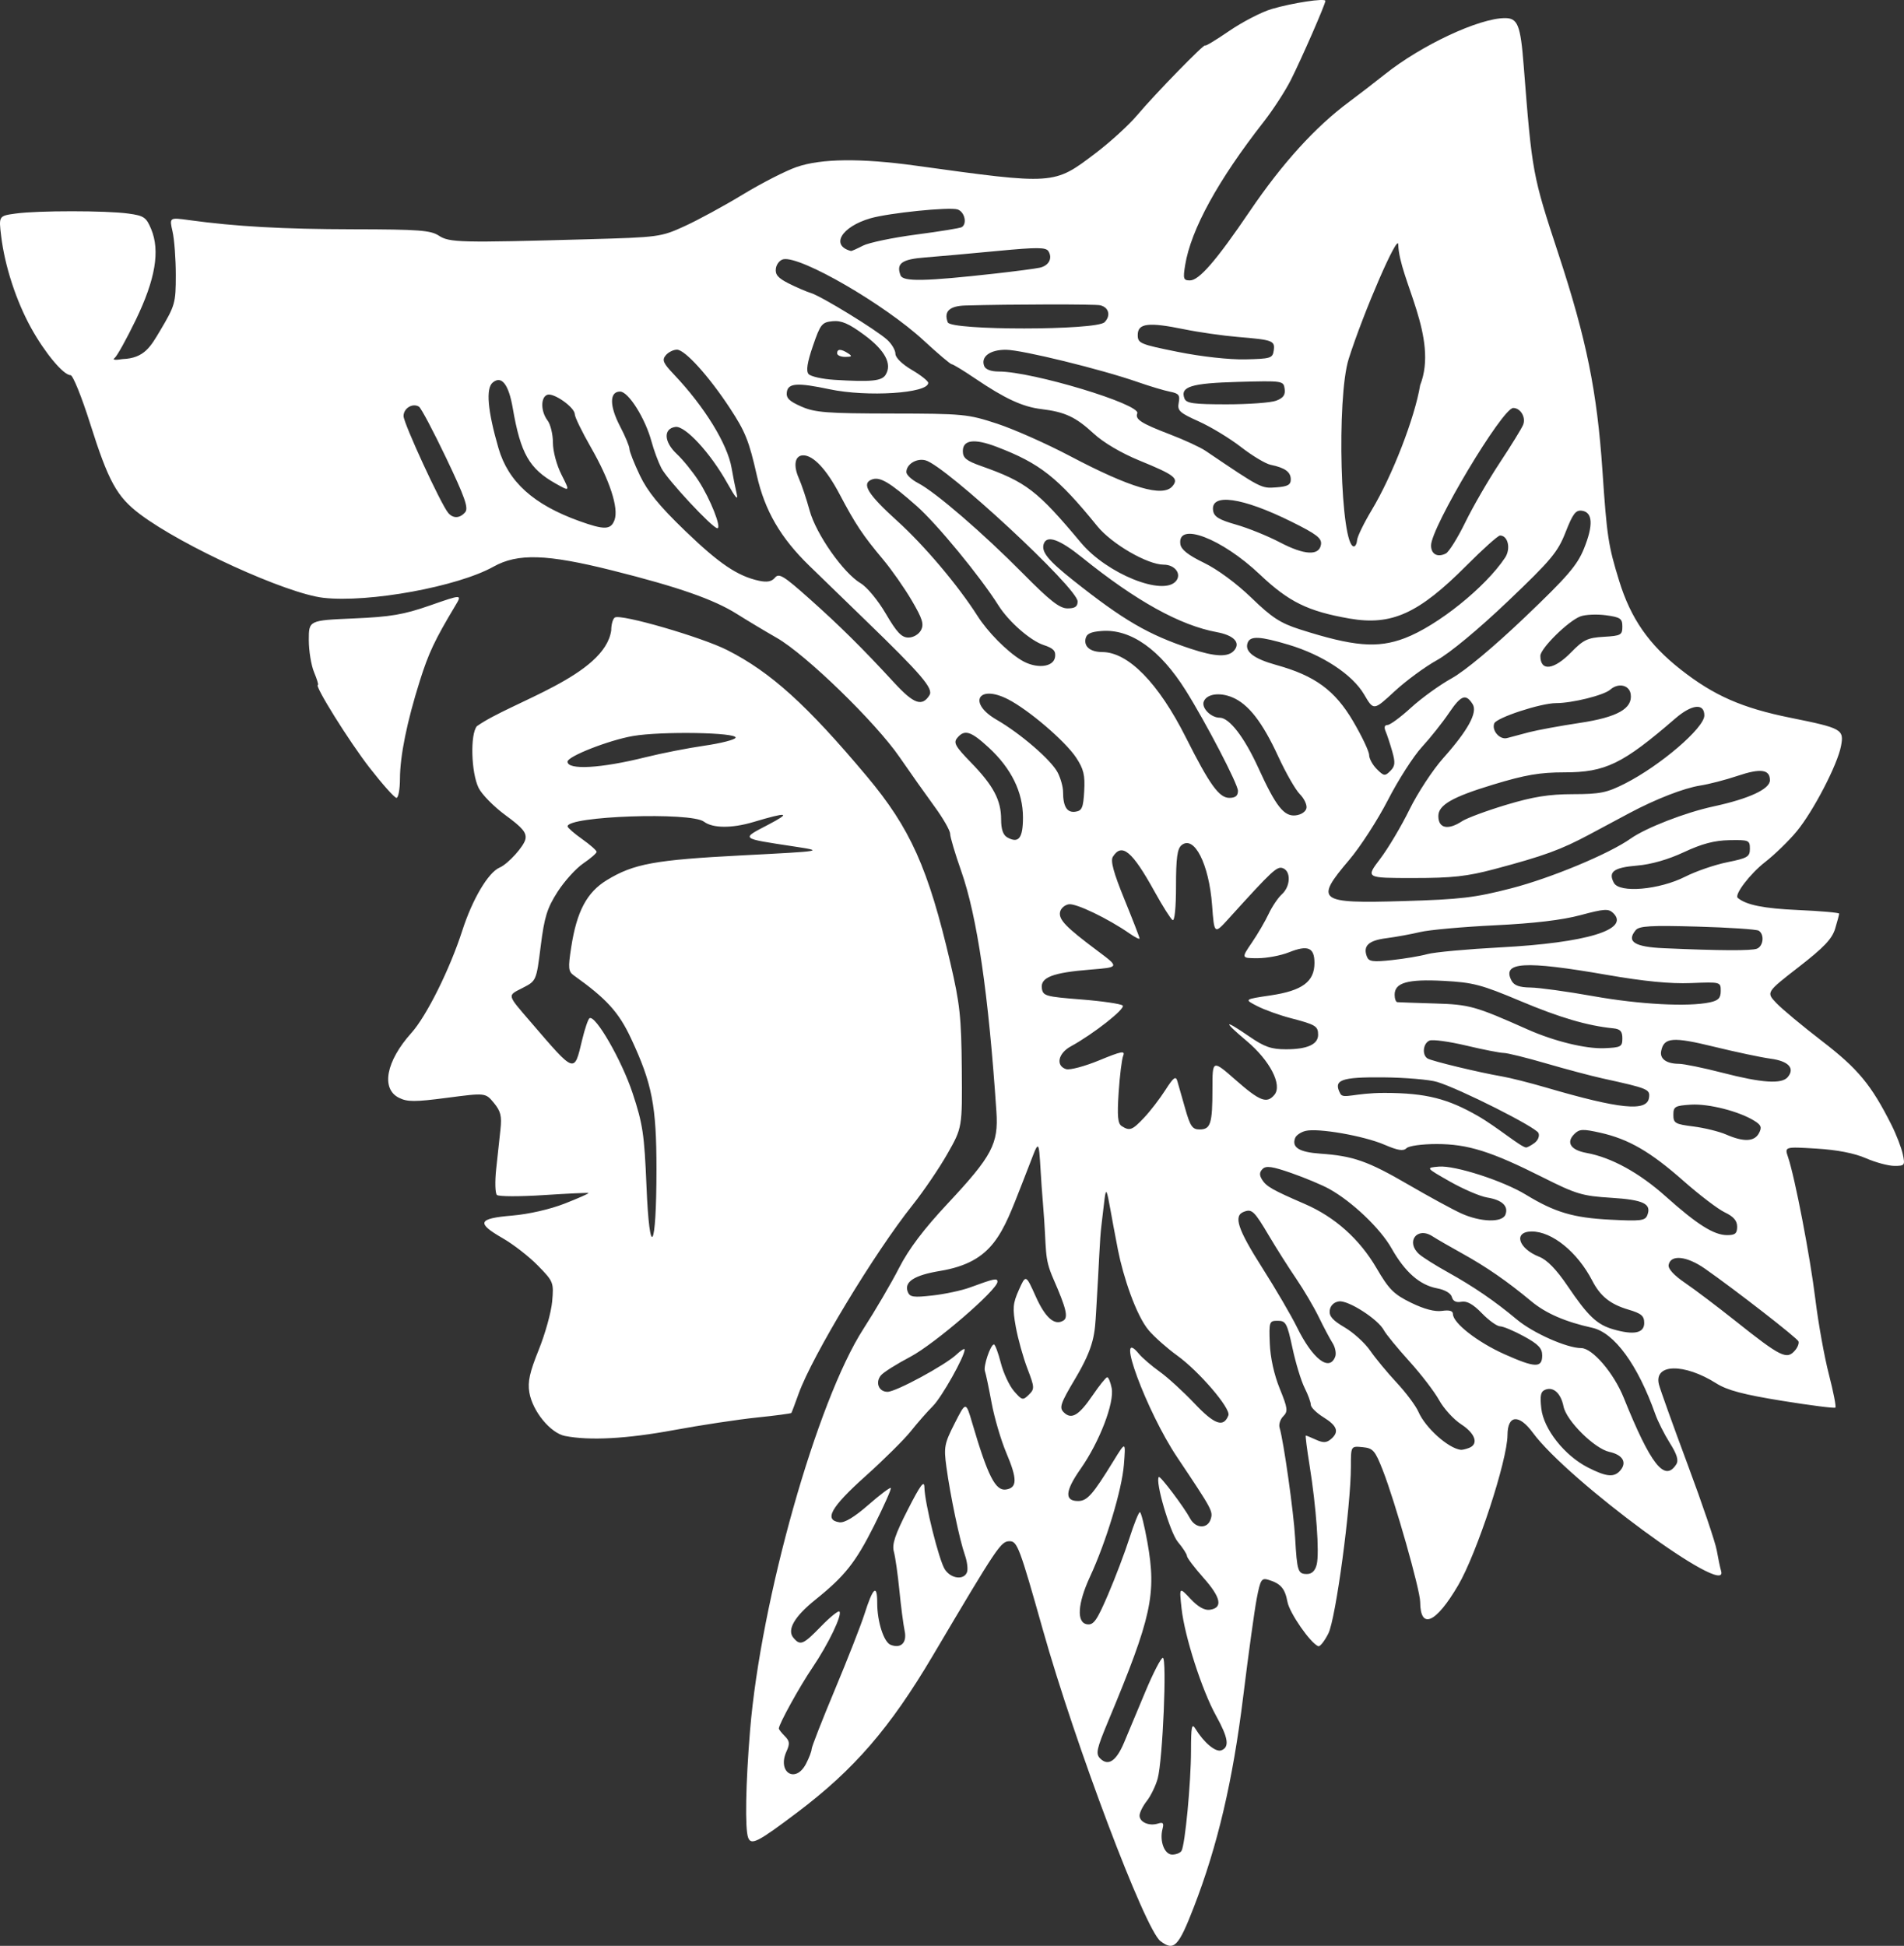
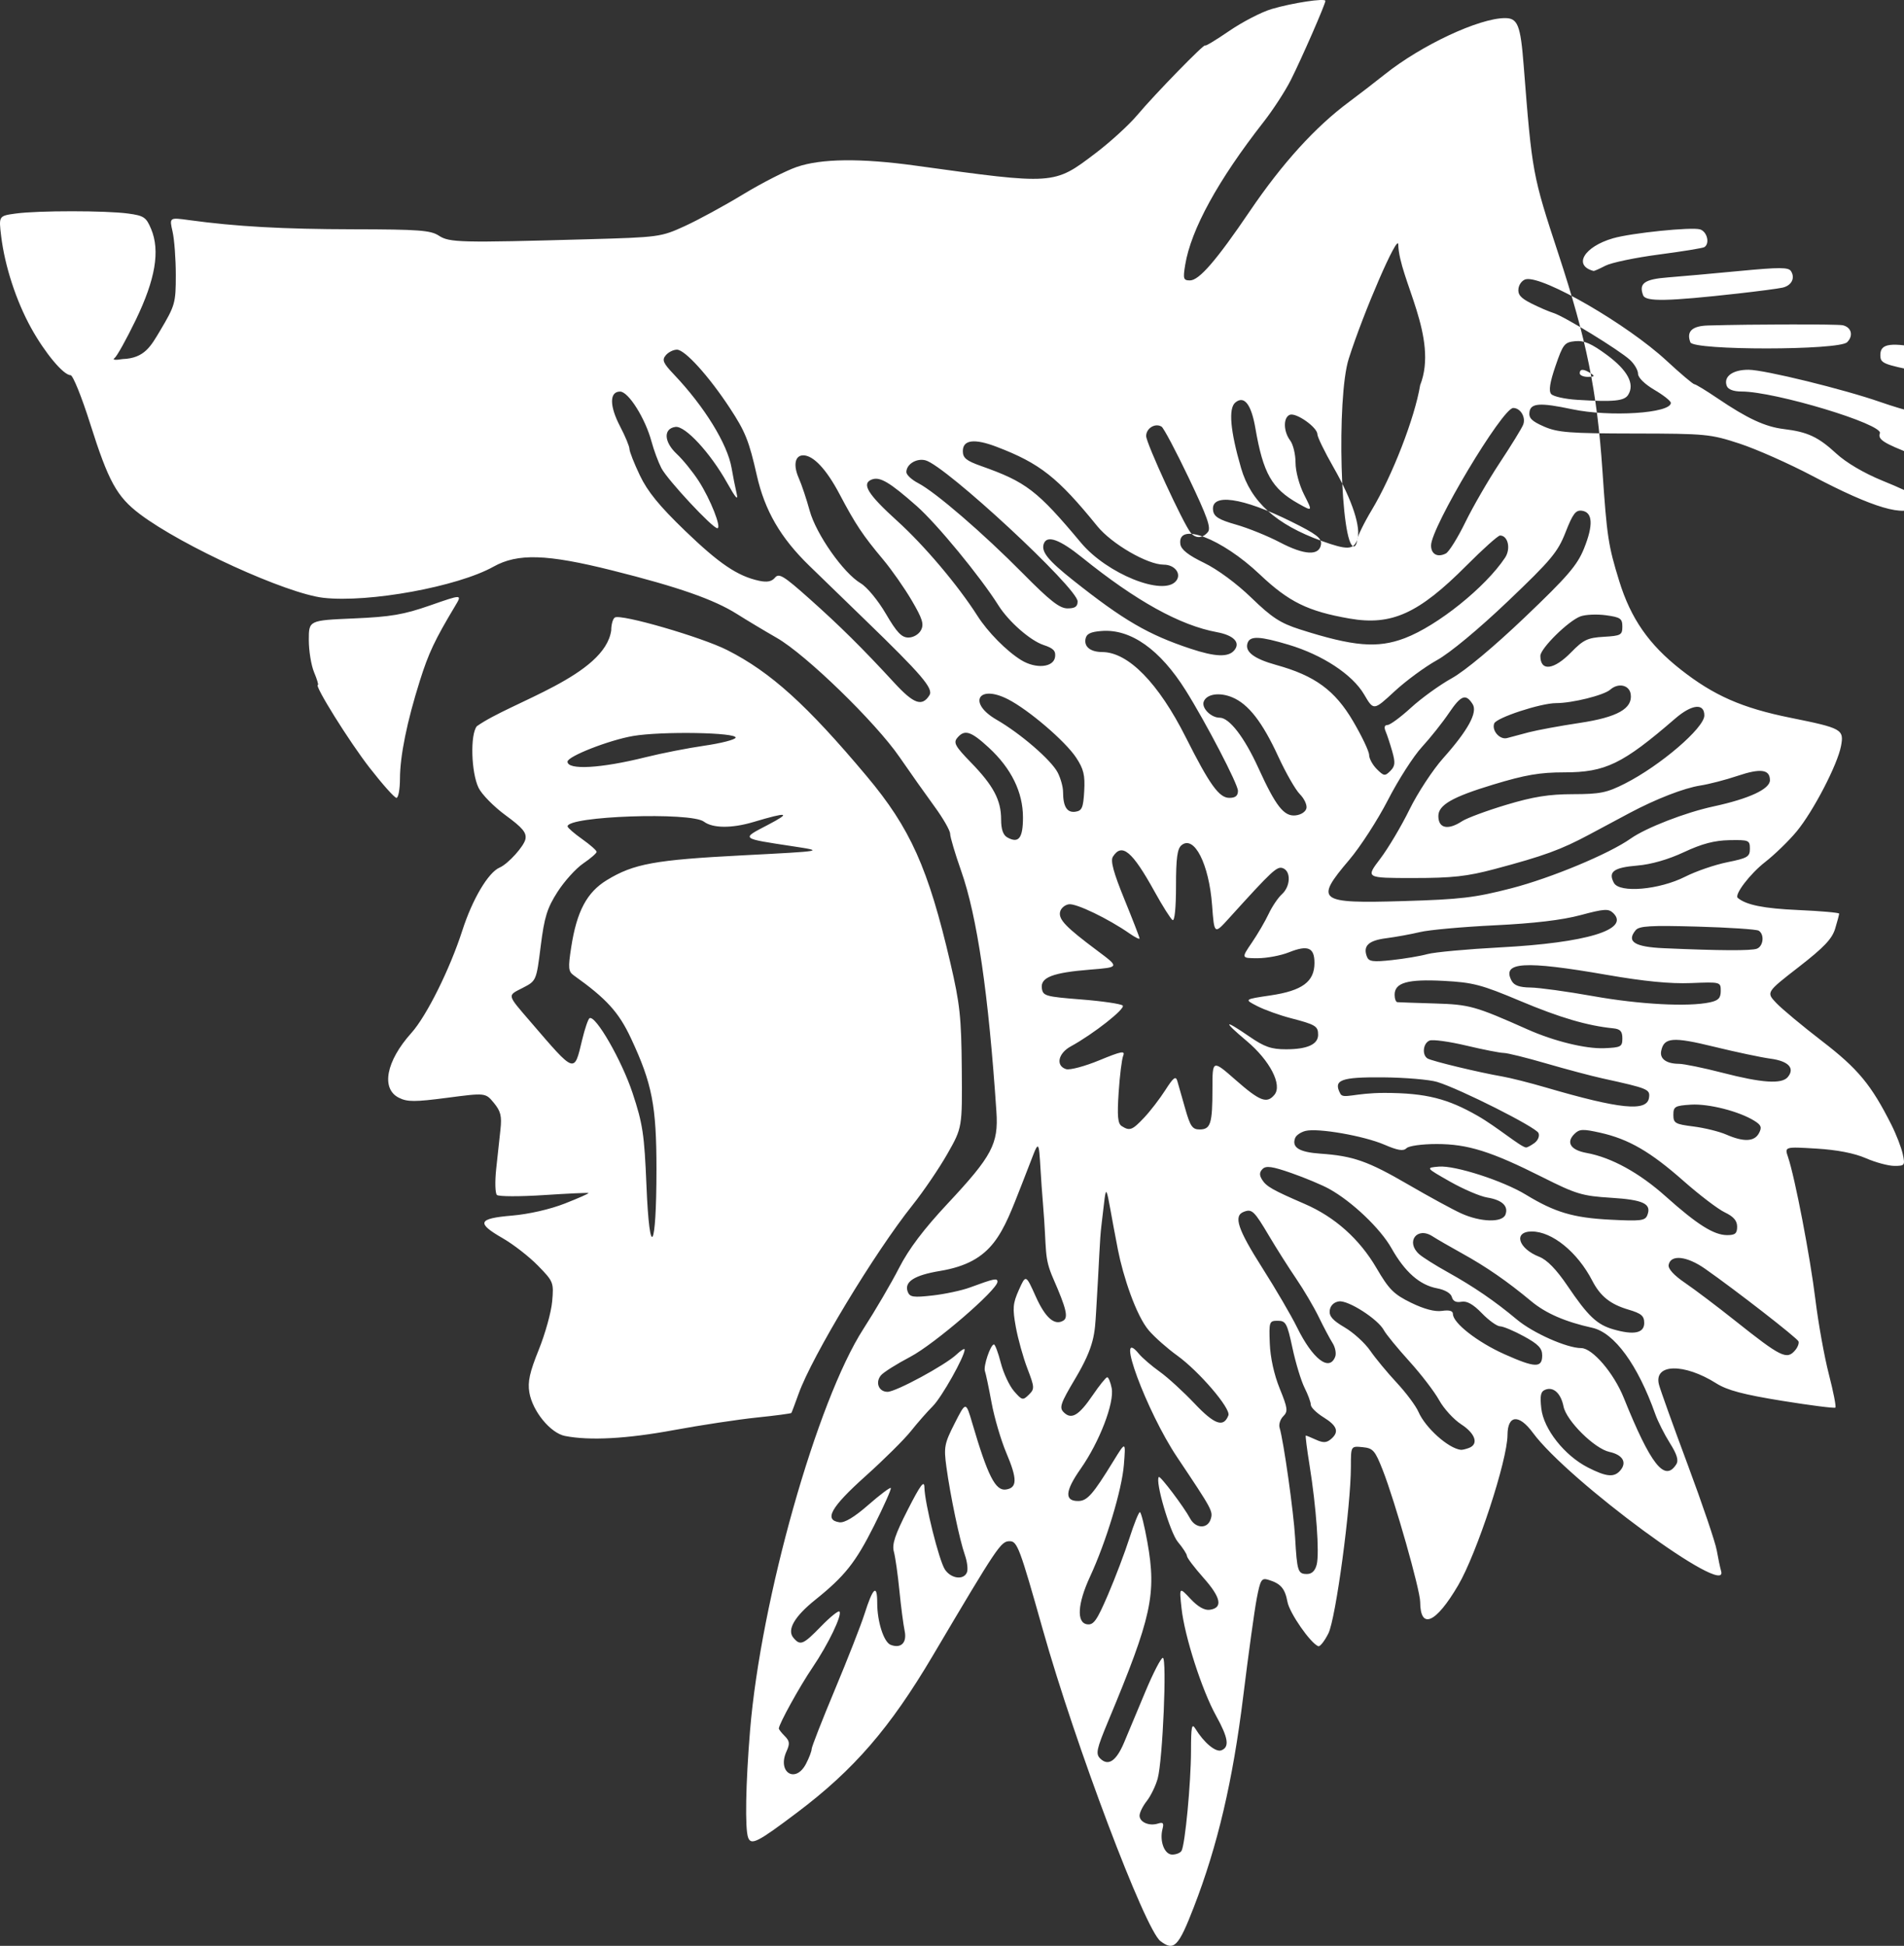
<svg xmlns="http://www.w3.org/2000/svg" xmlns:ns1="http://sodipodi.sourceforge.net/DTD/sodipodi-0.dtd" xmlns:ns2="http://www.inkscape.org/namespaces/inkscape" version="1.1" id="svg59" width="706.543" height="722.031" viewBox="0 0 706.543 722.031" ns1:docname="chaman.svg" ns2:version="1.2.2 (732a01da63, 2022-12-09)">
  <rect x="0" y="0" width="706.543" height="722.031" fill="#333333" stroke="none" />
  <defs id="defs63" />
  <ns1:namedview id="namedview61" pagecolor="#505050" bordercolor="#eeeeee" borderopacity="1" ns2:showpageshadow="0" ns2:pageopacity="0" ns2:pagecheckerboard="0" ns2:deskcolor="#505050" showgrid="false" ns2:zoom="0.70411797" ns2:cx="248.5379" ns2:cy="352.21371" ns2:window-width="1920" ns2:window-height="1017" ns2:window-x="1072" ns2:window-y="379" ns2:window-maximized="1" ns2:current-layer="g65" />
  <g ns2:groupmode="layer" ns2:label="Image" id="g65" transform="translate(-714.059,-141.206)">
-     <path style="fill:#ffffff;stroke-width:1.352" d="m 1144.686,861.49 c -5.742,-4.357 -31.606,-72.838 -43.661,-115.606 -8.532,-30.268 -9.475,-32.789 -12.262,-32.789 -3.305,0 -4.318,1.506 -28.636,42.592 -15.844,26.768 -29.15,42.153 -50.172,58.009 -14.703,11.09 -17.135,12.342 -18.264,9.4 -1.229,-3.202 -0.931,-19.99 0.706,-39.836 3.998,-48.467 24.834,-122.257 42.062,-148.961 4.426,-6.86 10.38,-17.036 13.231,-22.613 3.599,-7.04 9.129,-14.36 18.085,-23.941 16.436,-17.582 18.831,-22.098 18.035,-34.014 -2.92,-43.715 -7.139,-72.511 -13.101,-89.426 -2.228,-6.321 -4.059,-12.491 -4.069,-13.71 -0.01,-1.22 -2.628,-5.783 -5.819,-10.141 -3.19,-4.358 -9.03,-12.614 -12.976,-18.347 -8.9,-12.93 -34.765,-38.044 -45.526,-44.205 -4.419,-2.53 -11.078,-6.521 -14.796,-8.869 -8.555,-5.401 -21.88,-10.053 -46.344,-16.178 -24.249,-6.071 -35.004,-6.408 -44.003,-1.378 -13.283,7.424 -46.284,13.464 -63.117,11.551 -13.696,-1.556 -52.308,-19.161 -68.064,-31.033 -8.583,-6.467 -11.689,-12.12 -18.501,-33.663 -3.116,-9.854 -6.379,-17.916 -7.252,-17.916 -2.637,0 -9.53,-8.258 -14.672,-17.577 -5.527,-10.017 -9.725,-22.889 -11.072,-33.947 -0.923,-7.581 -0.923,-7.581 5.423,-8.451 8.222,-1.127 33.512,-1.12 41.766,0.011 5.777,0.792 6.633,1.373 8.459,5.742 3.375,8.076 1.588,18.648 -5.7,33.723 -3.462,7.161 -7.013,13.537 -7.89,14.169 -0.926,0.667 0.32,0.818 2.968,0.359 8.197,-0.28 10.516,-4.808 13.968,-10.563 5.546,-9.335 5.807,-10.26 5.807,-20.62 0,-5.966 -0.541,-13.218 -1.202,-16.116 -1.202,-5.27 -1.202,-5.27 6.085,-4.271 17.477,2.395 34.829,3.363 61.08,3.408 24.222,0.042 28.593,0.369 31.645,2.368 3.924,2.571 7.844,2.666 55.181,1.339 26.517,-0.743 27.218,-0.838 36.069,-4.881 4.965,-2.267 14.7,-7.566 21.634,-11.774 6.934,-4.209 15.897,-8.786 19.918,-10.173 9.088,-3.134 23.78,-3.3 44.07,-0.499 51.731,7.143 51.279,7.174 66.77,-4.569 5.49,-4.161 12.487,-10.55 15.549,-14.198 6.469,-7.704 25.174,-26.886 25.174,-25.816 0,0.4 4.019,-2.025 8.931,-5.388 4.912,-3.363 11.982,-7.021 15.709,-8.128 7.644,-2.27 19.979,-4.143 19.979,-3.034 0,1.225 -8.838,21.458 -12.826,29.364 -2.063,4.09 -6.607,11.087 -10.098,15.549 -16.907,21.611 -26.952,39.926 -29.105,53.07 -0.846,5.167 -0.667,5.746 1.776,5.746 3.401,0 9.803,-7.407 22.205,-25.69 12.061,-17.78 24.312,-31.269 36.842,-40.563 3.509,-2.603 9.506,-7.223 13.327,-10.267 13.563,-10.804 34.888,-20.78 44.502,-20.817 4.76,-0.018 5.781,2.561 6.956,17.563 3.126,39.926 3.255,40.627 12.898,69.95 10.408,31.651 14.341,51.013 16.33,80.388 1.663,24.555 2.16,27.825 6.228,40.986 4.3,13.911 10.977,23.523 22.794,32.816 12.322,9.69 22.798,14.294 40.787,17.924 19.071,3.849 19.884,4.303 18.728,10.463 -1.296,6.909 -10.286,24.226 -16.447,31.682 -2.878,3.483 -8.162,8.615 -11.742,11.404 -5.585,4.352 -11.513,12.126 -10.13,13.287 3.12,2.618 9.66,3.933 22.338,4.493 8.406,0.371 15.283,0.975 15.283,1.343 0,0.368 -0.664,2.869 -1.475,5.558 -1.149,3.807 -4.147,6.964 -13.541,14.259 -12.066,9.37 -12.066,9.37 -8.328,13.324 2.056,2.175 9.716,8.554 17.022,14.176 13.333,10.26 18.222,16.159 25.716,31.029 1.793,3.557 3.687,8.445 4.209,10.862 0.906,4.191 0.763,4.394 -3.102,4.394 -2.228,0 -6.992,-1.283 -10.586,-2.851 -4.264,-1.86 -10.644,-3.1 -18.361,-3.568 -11.826,-0.717 -11.826,-0.717 -10.507,3.189 2.558,7.571 8.188,36.888 10.132,52.753 1.082,8.83 3.336,21.348 5.01,27.818 1.674,6.47 2.76,12.025 2.413,12.345 -0.346,0.319 -9.218,-0.808 -19.714,-2.505 -14.436,-2.334 -20.399,-3.916 -24.485,-6.495 -11.955,-7.547 -23.203,-7.333 -21.283,0.405 0.457,1.84 5.258,15.226 10.671,29.746 5.412,14.521 10.267,28.835 10.787,31.81 0.52,2.975 1.253,6.454 1.628,7.731 3.061,10.434 -56.761,-33.542 -69.864,-51.359 -5.169,-7.028 -9.37,-6.646 -9.411,0.856 -0.051,9.401 -11.393,43.959 -18.287,55.719 -8.285,14.131 -14.06,16.678 -14.117,6.225 -0.024,-4.519 -9.339,-37.339 -13.883,-48.918 -2.88,-7.337 -3.597,-8.153 -7.506,-8.536 -4.322,-0.424 -4.322,-0.424 -4.322,7.163 0,14.871 -5.621,56.547 -8.358,61.969 -1.432,2.837 -3.112,4.967 -3.734,4.732 -2.879,-1.087 -10.659,-12.271 -11.443,-16.449 -0.935,-4.985 -2.49,-6.791 -7.043,-8.184 -2.582,-0.79 -3.006,-0.115 -4.362,6.933 -0.826,4.294 -3.077,20.585 -5.001,36.202 -3.885,31.523 -9.506,55.506 -18.375,78.392 -5.687,14.673 -7.334,16.345 -12.352,12.538 z m 7.798,-33.469 c 1.324,-2.142 3.525,-25.285 3.536,-37.179 0.01,-8.926 0.291,-10.358 1.616,-8.192 3.191,5.214 7.543,8.84 9.644,8.034 3.107,-1.192 2.584,-4.627 -1.951,-12.809 -5.241,-9.454 -11.672,-29.425 -12.806,-39.765 -0.89,-8.113 -0.89,-8.113 3.311,-3.632 2.784,2.97 5.203,4.338 7.171,4.056 4.916,-0.703 4.163,-4.516 -2.336,-11.834 -3.387,-3.814 -6.159,-7.476 -6.159,-8.138 0,-0.662 -1.514,-3.003 -3.365,-5.202 -2.913,-3.462 -8.529,-22.624 -7.061,-24.092 0.532,-0.532 9.326,11.127 11.598,15.377 2.026,3.787 6.466,3.963 7.628,0.301 0.938,-2.956 0.687,-3.422 -12.457,-23.063 -11.346,-16.954 -23.361,-49.467 -14.167,-38.332 1.251,1.514 4.707,4.49 7.682,6.612 2.975,2.122 8.797,7.438 12.939,11.813 7.458,7.876 10.806,9.05 12.586,4.413 0.964,-2.512 -10.887,-16.347 -19.02,-22.205 -3.578,-2.577 -8.265,-6.715 -10.416,-9.195 -4.852,-5.595 -9.653,-20.362 -11.533,-29.924 -5.184,-26.374 -3.89,-27.415 -6.149,-9.103 -0.676,5.48 -0.783,12.804 -1.959,31.808 -0.507,8.201 -0.532,12.858 -7.744,24.977 -5.493,9.23 -6.02,10.767 -4.288,12.5 2.854,2.854 5.601,1.24 10.753,-6.32 2.501,-3.67 4.928,-6.673 5.392,-6.675 0.465,-10e-4 1.206,1.802 1.647,4.007 1.085,5.424 -4.51,19.985 -11.518,29.976 -5.818,8.294 -6.073,12.016 -0.819,11.944 3.271,-0.045 5.39,-2.458 12.931,-14.726 4.636,-7.541 4.636,-7.541 3.946,1.248 -0.728,9.29 -6.566,28.585 -12.579,41.576 -4.633,10.01 -5.06,17.078 -1.066,17.648 2.406,0.343 3.616,-1.371 7.737,-10.963 2.687,-6.253 6.271,-15.702 7.965,-20.997 1.694,-5.295 3.439,-9.641 3.877,-9.657 0.438,-0.016 1.694,5.008 2.79,11.166 3.434,19.286 1.588,27.718 -14.517,66.321 -4.362,10.455 -4.736,12.184 -3.012,13.909 2.997,2.997 5.977,0.99 8.913,-6.001 1.461,-3.479 5.006,-11.954 7.878,-18.833 2.872,-6.879 5.781,-12.507 6.465,-12.507 1.576,0 -0.049,38.052 -1.913,44.803 -0.746,2.702 -2.564,6.448 -4.04,8.324 -1.476,1.877 -2.684,4.316 -2.684,5.42 0,2.446 3.571,3.986 6.839,2.949 1.888,-0.599 2.248,-0.176 1.686,1.976 -1.183,4.522 0.706,9.542 3.59,9.542 1.429,0 2.976,-0.611 3.437,-1.357 z m -139.305,-32.379 c 1.135,-2.194 2.063,-4.634 2.063,-5.422 0,-0.788 3.879,-10.706 8.619,-22.039 4.741,-11.333 9.683,-23.952 10.983,-28.042 3.176,-9.993 4.736,-11.338 4.736,-4.085 0,6.908 2.449,14.514 4.987,15.488 3.843,1.475 6.118,-0.792 5.192,-5.174 -0.488,-2.311 -1.368,-9.069 -1.955,-15.019 -0.587,-5.949 -1.507,-12.411 -2.044,-14.36 -0.757,-2.746 0.4,-6.244 5.142,-15.549 4.712,-9.247 6.134,-11.164 6.187,-8.34 0.109,5.856 5.42,27.143 7.603,30.475 2.26,3.45 7.037,4.051 8.196,1.031 0.424,-1.106 0.071,-3.996 -0.787,-6.423 -1.933,-5.471 -5.41,-22.05 -6.852,-32.67 -0.997,-7.344 -0.754,-8.626 3.07,-16.15 4.153,-8.173 4.153,-8.173 6.513,-0.135 5.754,19.601 8.607,25.238 12.489,24.683 4.24,-0.607 4.287,-3.876 0.191,-13.527 -1.99,-4.69 -4.463,-13.09 -5.495,-18.668 -1.032,-5.577 -2.143,-10.857 -2.47,-11.732 -0.661,-1.77 2.084,-9.901 3.342,-9.901 0.44,0 1.591,3.087 2.558,6.86 0.967,3.773 3.173,8.489 4.903,10.479 2.96,3.407 3.281,3.484 5.474,1.326 2.204,-2.169 2.175,-2.694 -0.519,-9.736 -1.567,-4.094 -3.5,-11.035 -4.296,-15.423 -1.259,-6.941 -1.111,-8.73 1.134,-13.745 2.581,-5.765 2.581,-5.765 6.275,2.467 3.549,7.908 6.999,10.912 10.235,8.913 1.89,-1.168 1.095,-4.486 -3.71,-15.478 -3.62,-8.28 -2.345,-9.947 -3.842,-27.718 -1.632,-19.369 -0.836,-25.292 -3.38,-18.93 -1.45,3.624 -1.284,3.431 -4.41,11.366 -7.258,18.427 -10.566,29.05 -30.449,32.345 -9.555,1.583 -13.365,4.05 -11.951,7.736 0.759,1.977 2.072,2.171 9.235,1.36 4.593,-0.52 10.819,-1.854 13.836,-2.966 9.024,-3.325 10.217,-3.573 10.217,-2.122 0,2.983 -23.428,23.163 -32.311,27.831 -5.079,2.669 -9.995,5.768 -10.923,6.887 -2.2,2.651 -0.816,6.125 2.441,6.125 3.11,0 21.357,-9.871 25.582,-13.839 1.673,-1.572 3.042,-2.413 3.042,-1.87 0,2.581 -8.524,17.739 -11.826,21.03 -2.048,2.041 -5.712,6.214 -8.142,9.274 -2.431,3.06 -10.036,10.6 -16.901,16.756 -12.771,11.451 -15.458,16.225 -9.602,17.06 1.9,0.271 5.541,-1.918 10.697,-6.43 4.299,-3.762 8.06,-6.597 8.358,-6.299 0.298,0.298 -2.504,6.61 -6.226,14.026 -6.843,13.636 -10.842,18.673 -21.825,27.488 -7.68,6.164 -10.542,11.107 -8.12,14.025 2.565,3.091 3.629,2.657 10.28,-4.186 3.346,-3.443 6.417,-5.927 6.823,-5.521 1.157,1.157 -4.114,12.129 -9.993,20.799 -4.789,7.062 -12.48,21 -12.48,22.615 0,0.343 0.993,1.618 2.208,2.832 1.814,1.814 1.927,2.822 0.634,5.66 -3.545,7.78 3.358,12.114 7.264,4.561 z m 189.487,-73.898 c 1.062,-4.232 -0.168,-21.377 -2.634,-36.705 -0.987,-6.135 -1.622,-11.155 -1.412,-11.155 0.21,0 1.914,0.698 3.786,1.551 2.627,1.197 3.876,1.159 5.472,-0.166 3.224,-2.676 2.473,-4.971 -2.664,-8.146 -2.603,-1.609 -4.732,-3.694 -4.732,-4.635 0,-0.941 -1.042,-3.781 -2.315,-6.312 -1.273,-2.531 -3.295,-9.165 -4.492,-14.743 -1.983,-9.237 -2.469,-10.141 -5.46,-10.141 -3.159,0 -3.271,0.317 -2.961,8.437 0.199,5.212 1.605,11.596 3.679,16.699 2.989,7.356 3.134,8.486 1.323,10.297 -1.119,1.119 -1.732,3.035 -1.362,4.258 1.493,4.933 5.211,31.253 5.758,40.759 0.724,12.573 1.033,13.521 4.41,13.521 1.804,0 3.019,-1.187 3.605,-3.521 z m 112.731,-34.997 c 2.458,-2.962 0.781,-5.718 -4.134,-6.798 -5.514,-1.211 -15.945,-11.546 -17.006,-16.849 -0.972,-4.859 -3.707,-7.401 -6.72,-6.244 -1.759,0.675 -2.075,2.122 -1.527,6.987 0.862,7.646 8.595,17.446 17.259,21.873 6.961,3.557 9.829,3.801 12.128,1.031 z m 20.712,-2.215 c 0.92,-1.458 0.242,-3.688 -2.384,-7.849 -2.018,-3.197 -4.454,-8.024 -5.413,-10.728 -6.509,-18.342 -15.201,-30.247 -23.403,-32.059 -10.005,-2.209 -17.222,-5.347 -22.617,-9.834 -8.915,-7.415 -16.682,-12.786 -25.696,-17.773 -4.462,-2.468 -9.396,-5.32 -10.964,-6.336 -5.761,-3.734 -10.072,2.09 -4.923,6.65 1.301,1.153 6.038,4.137 10.526,6.632 9.662,5.371 17.61,10.813 25.711,17.602 5.962,4.997 18.566,10.596 23.854,10.596 4.171,0 12.093,9.236 15.791,18.411 10.048,24.926 15.232,31.483 19.519,24.687 z m -76.921,-6.06 c 3.664,-1.406 2.356,-5.346 -2.907,-8.756 -2.775,-1.798 -6.456,-5.826 -8.179,-8.953 -1.723,-3.126 -6.718,-9.639 -11.098,-14.473 -4.381,-4.834 -8.619,-10.011 -9.418,-11.505 -2.199,-4.108 -13.215,-11.171 -16.66,-10.682 -1.857,0.264 -3.163,1.525 -3.417,3.299 -0.309,2.164 1.05,3.727 5.515,6.344 3.258,1.91 7.524,5.789 9.479,8.621 1.955,2.832 6.389,8.192 9.854,11.91 3.464,3.718 7.093,8.586 8.064,10.817 2.583,5.934 11.072,13.541 15.725,14.09 0.497,0.059 1.866,-0.263 3.042,-0.714 z m 27.153,-34.347 c 0,-2.634 -1.455,-4.151 -6.761,-7.048 -3.718,-2.031 -7.706,-3.706 -8.861,-3.724 -1.155,-0.017 -4.198,-2.2 -6.761,-4.851 -3.239,-3.35 -5.556,-4.65 -7.598,-4.264 -1.95,0.369 -3.142,-0.223 -3.544,-1.758 -0.364,-1.391 -2.547,-2.678 -5.472,-3.227 -6.45,-1.21 -11.928,-6.019 -16.907,-14.842 -4.16,-7.371 -14.674,-17.38 -23.194,-22.08 -2.603,-1.436 -8.846,-4.051 -13.874,-5.812 -7.179,-2.514 -9.495,-2.849 -10.787,-1.557 -1.201,1.201 -1.252,2.273 -0.189,3.974 1.581,2.53 3.835,3.812 15.858,9.019 11.163,4.834 20.307,13.01 26.599,23.783 4.631,7.93 6.421,9.726 12.81,12.851 4.836,2.366 8.844,3.425 11.491,3.037 2.741,-0.402 4.065,-0.024 4.065,1.163 0,3.32 9.139,10.451 19.101,14.904 11.419,5.104 14.026,5.184 14.026,0.433 z m -76.815,0.51 c 0.466,-1.214 0.027,-3.496 -0.974,-5.07 -1.002,-1.575 -3.299,-5.905 -5.105,-9.624 -1.806,-3.718 -5.566,-10.107 -8.355,-14.197 -2.789,-4.09 -7.317,-11.226 -10.061,-15.856 -5.586,-9.427 -6.385,-10.19 -9.441,-9.017 -3.889,1.492 -2.255,6.431 6.891,20.817 4.964,7.808 10.748,17.703 12.854,21.989 5.817,11.837 12.018,16.625 14.192,10.959 z m 170.749,-2.48 c 0.905,-1.09 1.436,-2.533 1.18,-3.205 -0.477,-1.251 -23.307,-18.996 -34.693,-26.966 -6.757,-4.73 -12.754,-5.365 -13.499,-1.429 -0.271,1.432 1.933,3.854 6.073,6.671 3.575,2.432 11.975,8.778 18.668,14.102 17.05,13.561 19.154,14.584 22.272,10.827 z m -56.075,-10.037 c 0,-2.643 -1.066,-3.546 -5.856,-4.96 -6.714,-1.982 -10.432,-4.955 -13.417,-10.726 -5.49,-10.617 -14.889,-18.266 -22.444,-18.266 -6.955,0 -5.093,6.306 2.773,9.391 2.895,1.135 6.36,4.702 10.485,10.796 7.6,11.226 10.903,14.363 16.966,16.117 7.646,2.212 11.493,1.425 11.493,-2.352 z m 34.479,-35.73 c 0,-2.226 -1.323,-3.761 -4.578,-5.313 -2.518,-1.201 -9.406,-6.444 -15.306,-11.652 -12.348,-10.899 -20.368,-15.543 -30.914,-17.903 -6.497,-1.454 -7.744,-1.391 -9.617,0.482 -3.158,3.158 -1.356,5.948 4.532,7.016 9.215,1.672 19.576,7.363 29.386,16.14 11.667,10.439 17.871,14.349 22.778,14.355 2.987,0.004 3.718,-0.611 3.718,-3.125 z m -85.981,-4.478 c 1.211,-3.155 -1.226,-5.449 -6.74,-6.344 -2.634,-0.427 -8.861,-3.091 -13.838,-5.92 -9.048,-5.143 -9.048,-5.143 -4.099,-5.555 5.973,-0.498 23.761,5.24 32.234,10.398 10.769,6.556 17.599,8.588 31.227,9.291 11.486,0.593 13.077,0.398 13.883,-1.7 1.616,-4.212 -1.472,-5.68 -13.529,-6.432 -10.631,-0.663 -12.892,-1.342 -25.344,-7.603 -19.124,-9.616 -27.778,-12.331 -39.304,-12.331 -5.458,0 -10.333,0.674 -11.209,1.55 -1.165,1.165 -3.201,0.839 -8.202,-1.312 -7.65,-3.291 -24.676,-6.258 -29.28,-5.103 -1.72,0.432 -3.442,1.606 -3.827,2.609 -1.349,3.514 1.474,5.275 9.331,5.821 12.21,0.848 17.678,2.772 32.684,11.501 7.642,4.445 16.464,9.249 19.606,10.675 7.193,3.265 15.242,3.487 16.407,0.453 z m 10.754,-26.569 c 1.344,-0.983 1.994,-2.584 1.51,-3.718 -0.918,-2.151 -29.116,-16.362 -37.596,-18.946 -2.845,-0.867 -11.861,-1.635 -20.037,-1.706 -15.778,-0.137 -18.632,0.955 -15.889,6.08 1.119,2.092 5.184,-0.32 16.449,-0.307 15.517,0.019 23.517,2.226 34.459,8.478 7.213,4.122 15.983,11.569 17.988,11.769 0.416,0.042 1.818,-0.701 3.116,-1.65 z m 83.315,-3.636 c 1.163,-2.174 0.864,-3.008 -1.643,-4.579 -5.65,-3.541 -17.017,-6.443 -23.592,-6.024 -5.934,0.379 -6.515,0.717 -6.515,3.79 0,3.076 0.659,3.457 7.437,4.31 4.09,0.514 9.566,1.862 12.169,2.995 6.486,2.823 10.456,2.662 12.144,-0.493 z m -228.131,-5.793 c 2.277,-2.417 5.815,-7.017 7.862,-10.222 2.988,-4.677 3.863,-5.344 4.438,-3.38 0.394,1.346 1.706,5.945 2.917,10.222 1.868,6.601 2.675,7.775 5.34,7.775 4.109,0 4.781,-2.124 4.781,-15.098 0,-10.821 0,-10.821 8.601,-3.27 9.002,7.904 11.588,8.893 14.398,5.508 3.018,-3.637 -1.661,-12.712 -10.301,-19.976 -8.977,-7.548 -8.561,-8.225 1.008,-1.643 5.591,3.846 8.135,4.732 13.577,4.732 7.904,0 11.928,-1.814 11.928,-5.376 0,-3.221 -0.896,-3.766 -10.184,-6.185 -4.132,-1.076 -9.714,-3.086 -12.405,-4.467 -4.892,-2.51 -4.892,-2.51 4.95,-3.971 11.781,-1.748 16.287,-5.084 16.287,-12.054 0,-5.734 -2.445,-6.745 -9.495,-3.924 -2.988,1.196 -8.188,2.174 -11.555,2.174 -6.122,0 -6.122,0 -2.199,-5.746 2.158,-3.161 4.968,-7.973 6.245,-10.694 1.277,-2.721 3.496,-6.01 4.931,-7.308 3.191,-2.888 3.413,-8.478 0.383,-9.641 -2.19,-0.841 -3.829,0.679 -20.084,18.629 -5.408,5.972 -5.408,5.972 -6.217,-4.883 -1.143,-15.352 -6.662,-26.171 -11.361,-22.272 -1.554,1.29 -2.028,4.826 -2.028,15.119 0,8.073 -0.509,13.121 -1.275,12.647 -0.701,-0.433 -3.705,-5.185 -6.675,-10.559 -8.304,-15.027 -12.139,-18.232 -15.48,-12.935 -0.95,1.507 0.239,5.887 4.298,15.834 3.086,7.563 5.612,14.085 5.612,14.492 0,0.407 -1.673,-0.425 -3.718,-1.849 -7.868,-5.481 -19.802,-11.232 -22.502,-10.844 -1.552,0.223 -3.037,1.525 -3.297,2.894 -0.536,2.811 2.197,5.637 13.921,14.393 8.16,6.094 8.16,6.094 -2.657,6.958 -13.982,1.117 -18.583,2.885 -18.009,6.923 0.404,2.847 1.333,3.111 14.629,4.158 7.808,0.615 14.724,1.629 15.369,2.253 1.148,1.112 -10.905,10.597 -19.261,15.157 -4.719,2.575 -5.675,7.194 -1.746,8.441 1.361,0.432 6.899,-1.039 12.306,-3.269 8.227,-3.393 9.677,-3.671 8.887,-1.708 -0.52,1.29 -1.279,7.427 -1.688,13.636 -0.58,8.809 -0.328,11.553 1.146,12.486 2.973,1.882 3.913,1.525 8.325,-3.157 z m 187.339,-7.362 c 0.451,-3.168 -0.208,-3.442 -17.324,-7.206 -4.09,-0.9 -13.46,-3.39 -20.822,-5.534 -7.362,-2.144 -14.463,-3.898 -15.781,-3.898 -1.317,0 -7.548,-1.224 -13.845,-2.719 -6.297,-1.496 -12.43,-2.343 -13.628,-1.884 -2.434,0.934 -2.943,5.323 -0.772,6.664 1.555,0.961 19.192,5.209 27.665,6.663 2.975,0.511 10.276,2.352 16.225,4.093 27.552,8.061 37.536,9.057 38.281,3.82 z m 51.492,-7.678 c 2.736,-3.296 0.275,-5.934 -6.371,-6.827 -3.482,-0.468 -12.933,-2.467 -21.001,-4.443 -15.32,-3.751 -18.603,-3.48 -19.605,1.617 -0.567,2.884 1.958,4.701 6.571,4.729 1.868,0.011 9.169,1.512 16.225,3.334 14.644,3.782 21.961,4.264 24.18,1.59 z m -61.379,-14.369 c 0,-2.614 -0.767,-3.457 -3.38,-3.72 -9.612,-0.966 -19.829,-3.969 -34.479,-10.136 -14.461,-6.088 -17.56,-6.9 -28.5,-7.476 -13.341,-0.702 -18.148,0.664 -18.148,5.154 0,1.461 0.456,2.699 1.014,2.751 0.558,0.052 6.794,0.268 13.859,0.481 12.952,0.39 14.941,0.946 34.479,9.636 9.813,4.365 21.531,7.238 28.394,6.962 6.237,-0.251 6.761,-0.534 6.761,-3.652 z m 32.451,-13.356 c 3.189,-0.682 4.056,-1.587 4.056,-4.234 0,-3.351 -0.054,-3.365 -11.095,-2.922 -7.627,0.306 -17.396,-0.652 -31.251,-3.062 -30.619,-5.328 -39.01,-4.803 -35.258,2.207 0.931,1.739 2.941,2.457 7.004,2.503 3.134,0.035 13.609,1.477 23.276,3.203 17.215,3.074 35.193,4.032 43.268,2.306 z m -104.789,-17.909 c 2.603,-0.722 14.772,-1.844 27.042,-2.493 32.041,-1.695 48.234,-6.623 41.893,-12.747 -1.742,-1.682 -3.335,-1.579 -12.146,0.785 -6.794,1.824 -17.281,3.066 -31.775,3.766 -11.899,0.574 -24.372,1.7 -27.718,2.502 -3.346,0.802 -9.01,1.835 -12.586,2.296 -6.614,0.852 -8.697,2.851 -7.156,6.865 0.691,1.801 2.231,2.009 9.271,1.249 4.643,-0.501 10.572,-1.502 13.175,-2.223 z m 122.256,-2.006 c 2.437,-0.935 2.876,-5.325 0.668,-6.689 -0.809,-0.5 -11.049,-1.18 -22.755,-1.51 -17.354,-0.49 -21.581,-0.244 -22.891,1.334 -3.514,4.234 -0.451,6.203 10.395,6.684 20.831,0.923 32.493,0.984 34.583,0.182 z m -91.157,-22.406 c 14.743,-3.806 36.257,-12.761 44.308,-18.443 5.699,-4.022 20.264,-9.679 30.734,-11.939 13.215,-2.852 20.958,-6.442 20.958,-9.719 0,-4.045 -3.464,-4.505 -12.076,-1.604 -4.324,1.457 -10.525,3.063 -13.78,3.57 -6.022,0.938 -16.447,4.988 -26.2,10.179 -2.975,1.583 -9.668,5.162 -14.873,7.953 -10.57,5.667 -16.963,8.001 -35.217,12.858 -10.263,2.731 -15.695,3.33 -30.205,3.33 -17.691,0 -17.691,0 -12.297,-7.099 2.967,-3.904 7.864,-12.139 10.884,-18.3 3.019,-6.161 8.659,-14.754 12.533,-19.096 9.189,-10.299 12.832,-16.974 10.919,-20.008 -2.539,-4.026 -4.3,-3.375 -8.781,3.246 -2.418,3.573 -6.945,9.266 -10.059,12.65 -3.114,3.384 -8.775,12.213 -12.58,19.62 -3.805,7.407 -10.274,17.415 -14.376,22.241 -12.948,15.232 -11.623,16.243 20.064,15.302 21.299,-0.632 26.526,-1.251 40.046,-4.741 z m 64.622,-4.344 c 3.937,-1.998 10.934,-4.397 15.549,-5.331 7.548,-1.528 8.392,-2.032 8.392,-5.018 0,-3.15 -0.389,-3.312 -7.641,-3.171 -5.535,0.107 -10.174,1.333 -16.831,4.449 -5.83,2.728 -12.165,4.548 -17.328,4.978 -8.756,0.729 -10.874,2.295 -8.671,6.411 2.078,3.882 16.858,2.591 26.529,-2.318 z m -245.805,-21.971 c 0,-9.338 -4.341,-18.194 -12.694,-25.893 -6.665,-6.144 -8.993,-6.859 -11.702,-3.595 -1.482,1.785 -0.722,3.145 5.099,9.127 8.307,8.537 11.184,13.963 11.184,21.092 0,3.671 0.734,5.819 2.284,6.687 4.22,2.362 5.828,0.315 5.828,-7.418 z m 162.916,1.426 c 1.799,-1.179 9.178,-3.917 16.398,-6.085 10.045,-3.016 15.852,-3.945 24.738,-3.958 10.108,-0.015 12.609,-0.523 19.326,-3.93 13.141,-6.665 29.467,-20.671 29.467,-25.28 0,-4.684 -4.648,-4.181 -10.838,1.171 -19.471,16.838 -25.87,19.944 -41.096,19.944 -9.129,0 -14.505,0.923 -26.427,4.538 -15.172,4.6 -20.343,7.567 -20.343,11.672 0,4.571 3.551,5.352 8.775,1.929 z m -57.717,-4.872 c 0.238,-1.256 -0.873,-3.589 -2.469,-5.185 -1.596,-1.596 -5.19,-7.87 -7.987,-13.942 -5.893,-12.795 -11.076,-19.471 -17.058,-21.97 -4.726,-1.975 -9.518,-1.27 -10.604,1.559 -0.908,2.367 2.666,5.99 5.91,5.99 3.58,0 9.162,7.246 14.348,18.627 6.507,14.279 9.531,18.121 13.866,17.617 2.047,-0.238 3.745,-1.385 3.994,-2.697 z m -82.474,-6.324 c 0.339,-5.933 -0.21,-8.199 -3.012,-12.433 -4.035,-6.096 -17.636,-17.733 -25.293,-21.64 -11.076,-5.651 -14.986,1.382 -4.221,7.594 8.897,5.135 20.294,14.985 22.683,19.603 1.096,2.12 1.994,5.357 1.994,7.192 0,5.441 1.46,7.791 4.566,7.348 2.455,-0.35 2.93,-1.458 3.284,-7.665 z m 57.051,-0.097 c 0,-2.464 -11.903,-25.339 -19.392,-37.267 -9.505,-15.14 -20.352,-22.828 -31.099,-22.043 -4.217,0.308 -5.718,1.037 -6.081,2.951 -0.561,2.956 1.864,4.844 6.26,4.874 9.627,0.064 20.832,11.521 30.968,31.663 8.834,17.554 12.35,22.443 16.144,22.443 2.265,0 3.201,-0.766 3.201,-2.62 z m 57.256,-14.611 c -0.796,-2.793 -1.901,-6.143 -2.454,-7.445 -0.653,-1.534 -0.407,-2.366 0.698,-2.366 0.937,0 4.86,-2.89 8.718,-6.423 3.858,-3.532 10.658,-8.442 15.112,-10.911 4.891,-2.711 15.614,-11.656 27.075,-22.585 15.85,-15.114 19.471,-19.313 21.973,-25.479 3.539,-8.719 3.296,-13.531 -0.712,-14.103 -2.317,-0.331 -3.391,1.072 -6.085,7.954 -2.903,7.414 -5.32,10.308 -21.459,25.685 -10.813,10.303 -21.459,19.139 -26.256,21.793 -4.437,2.455 -11.544,7.682 -15.793,11.616 -7.726,7.152 -7.726,7.152 -11.259,1.122 -4.328,-7.385 -15.417,-14.684 -28.03,-18.451 -10.576,-3.159 -14.18,-3.342 -15.166,-0.772 -1.254,3.268 2.175,5.951 10.579,8.278 14.374,3.979 21.792,9.411 28.538,20.895 3.267,5.562 5.941,11.19 5.941,12.507 0,1.317 1.282,3.677 2.849,5.244 2.612,2.612 3.029,2.669 5.014,0.684 1.787,-1.787 1.912,-3.051 0.717,-7.243 z m 50.699,-7.112 c 3.229,-0.835 11.71,-2.395 18.848,-3.466 13.979,-2.099 19.711,-5.325 18.943,-10.663 -0.492,-3.421 -4.589,-4.331 -7.593,-1.686 -2.371,2.087 -14.087,5.003 -20.102,5.003 -5.685,0 -22.132,5.398 -22.951,7.533 -1.021,2.66 2.117,6.198 4.809,5.423 1.196,-0.344 4.817,-1.309 8.046,-2.144 z M 1058.963,399.18 c 1.55,-2.462 -2.825,-7.584 -23.933,-28.016 -5.849,-5.662 -15.149,-14.683 -20.667,-20.047 -10.658,-10.36 -16.497,-20.416 -19.46,-33.515 -2.903,-12.831 -4.277,-16.257 -10.036,-25.014 -7.807,-11.872 -16.651,-21.634 -19.602,-21.634 -1.333,0 -3.204,0.94 -4.157,2.088 -1.462,1.761 -0.988,2.874 3.024,7.099 11.325,11.926 19.894,25.835 21.415,34.757 0.507,2.975 1.352,7.234 1.877,9.465 0.663,2.815 -0.404,1.621 -3.487,-3.901 -6.238,-11.175 -15.642,-21.359 -19.249,-20.844 -4.529,0.646 -4.283,5.559 0.503,10.029 2.296,2.145 5.961,6.663 8.144,10.042 4.354,6.737 8.61,17.52 6.914,17.52 -1.796,0 -18.542,-17.985 -20.772,-22.31 -1.151,-2.231 -2.792,-6.66 -3.649,-9.842 -2.318,-8.617 -8.566,-18.552 -11.667,-18.552 -3.977,0 -3.981,5.297 -0.01,12.893 1.916,3.665 3.484,7.435 3.485,8.378 6e-4,0.943 1.74,5.366 3.866,9.828 2.853,5.989 7.229,11.355 16.712,20.496 12.767,12.306 19.543,16.885 27.543,18.61 2.952,0.637 4.679,0.298 5.883,-1.152 1.472,-1.774 3.194,-0.726 12.668,7.715 11.423,10.177 19.703,18.376 31.671,31.365 7.186,7.799 10.256,8.873 12.982,4.544 z m 46.61,-14.179 c 0.324,-2.276 -0.602,-3.248 -4.244,-4.45 -4.937,-1.629 -12.973,-8.677 -16.768,-14.706 -6.701,-10.644 -22.834,-30.252 -30.332,-36.866 -10.057,-8.87 -13.653,-10.997 -16.65,-9.847 -3.954,1.517 -1.549,5.439 9.438,15.389 10.065,9.115 22.533,23.868 29.781,35.24 3.814,5.984 10.776,13.031 16.169,16.365 5.448,3.369 12.049,2.779 12.606,-1.126 z m 191.523,-1.757 c 4.54,-4.649 6.116,-5.397 12.105,-5.746 6.337,-0.369 6.886,-0.671 6.886,-3.782 0,-2.982 -0.717,-3.478 -6.085,-4.211 -3.346,-0.457 -7.606,-0.269 -9.465,0.417 -4.494,1.658 -14.873,11.894 -14.873,14.668 0,5.847 4.98,5.261 11.431,-1.345 z m -125.009,-0.739 c 2.388,-2.878 -0.203,-5.572 -6.471,-6.729 -13.675,-2.524 -29.981,-11.556 -49.987,-27.69 -8.349,-6.733 -13.051,-8.428 -14.233,-5.13 -1.051,2.932 1.521,6.139 10.889,13.577 18.676,14.828 27.846,20.17 43.576,25.388 9.191,3.049 14.035,3.223 16.225,0.584 z m 63.269,-4.501 c 12.127,-4.608 29.899,-18.867 37.201,-29.848 2.212,-3.327 1.104,-8.242 -1.858,-8.242 -0.742,0 -6.349,5.021 -12.46,11.157 -17.75,17.826 -27.786,22.374 -43.377,19.66 -15.469,-2.693 -22.542,-6.17 -33.319,-16.38 -14.148,-13.403 -30.681,-19.699 -29.471,-11.222 0.287,2.01 2.918,4.085 8.785,6.926 4.987,2.415 12.098,7.662 17.577,12.969 7.575,7.336 10.757,9.409 17.991,11.72 19.911,6.36 28.811,7.106 38.931,3.26 z m -179.542,-2.95 c 1.193,-2.229 0.575,-4.222 -3.426,-11.048 -2.685,-4.581 -7.471,-11.419 -10.637,-15.196 -7.534,-8.989 -10.266,-13.09 -16.126,-24.207 -4.87,-9.239 -9.727,-14.435 -13.493,-14.435 -3.082,0 -3.79,3.636 -1.65,8.475 1.064,2.404 2.873,7.808 4.021,12.009 2.394,8.761 12.54,23.212 18.951,26.995 2.329,1.374 6.427,6.335 9.325,11.289 4.061,6.943 5.857,8.838 8.375,8.838 1.827,0 3.831,-1.169 4.66,-2.72 z m 58.133,-10.682 c 0,-4.963 -49.041,-50.437 -56.468,-52.361 -3.328,-0.862 -7.081,1.456 -7.081,4.373 0,1.005 1.97,2.846 4.377,4.091 6.388,3.303 24.163,18.628 38.864,33.508 10.067,10.189 13.622,12.974 16.563,12.974 2.786,0 3.745,-0.662 3.745,-2.585 z m 36.507,-7.556 c 2.183,-2.63 -0.406,-6.084 -4.56,-6.086 -6.042,-0.003 -19.291,-7.687 -24.658,-14.3 -14.675,-18.086 -21.288,-23.298 -37.341,-29.429 -8.258,-3.154 -12.54,-2.614 -12.54,1.58 0,2.555 1.271,3.596 6.761,5.539 16.77,5.936 20.836,9.059 37.091,28.492 9.616,11.496 30.508,19.915 35.247,14.204 z m 107.362,-21.813 c 2.819,-5.778 8.565,-15.707 12.769,-22.064 4.204,-6.357 8.11,-12.702 8.679,-14.1 1.113,-2.731 -0.953,-6.248 -3.67,-6.248 -4.013,0 -30.492,44.289 -30.492,51.003 0,3.261 2.4,4.57 5.484,2.992 1.157,-0.592 4.41,-5.804 7.229,-11.582 z m -53.554,8.205 c 0.327,-2.286 -1.664,-3.813 -10.998,-8.438 -18.237,-9.037 -30.023,-10.709 -29.046,-4.119 0.34,2.292 2.172,3.413 8.546,5.227 4.462,1.271 11.763,4.226 16.225,6.568 9.143,4.798 14.656,5.074 15.272,0.762 z m 13.402,-1.626 c 0.099,-1.314 2.548,-6.333 5.442,-11.155 7.623,-12.699 15.958,-34.197 17.951,-46.298 6.923,-17.547 -7.79,-39.39 -8.124,-52.17 0,-4.636 -12.89,25.081 -18.382,42.378 -4.587,14.448 -3.065,69.634 1.921,69.634 0.557,0 1.093,-1.075 1.192,-2.389 z m -275.57,-7.414 c 1.624,-4.37 -1.73,-14.683 -8.773,-26.979 -3.281,-5.729 -5.966,-11.242 -5.966,-12.253 0,-2.563 -7.883,-8.132 -10.234,-7.229 -2.491,0.956 -2.417,6.162 0.136,9.537 1.092,1.444 1.985,5.143 1.985,8.222 0,3.196 1.366,8.295 3.184,11.887 3.184,6.29 3.184,6.29 -2.191,3.271 -9.782,-5.494 -13.004,-11.16 -15.896,-27.956 -1.528,-8.877 -4.155,-12.241 -7.434,-9.52 -2.62,2.174 -1.893,10.486 2.13,24.347 3.621,12.477 13.004,20.946 29.973,27.052 9.344,3.363 11.72,3.294 13.084,-0.377 z m -55.392,-2.934 c 1.269,-1.529 -0.173,-5.62 -7.078,-20.083 -4.769,-9.99 -9.312,-18.559 -10.095,-19.042 -2.36,-1.459 -5.723,0.591 -5.723,3.489 0,2.634 13.743,32.455 16.528,35.866 1.824,2.234 4.4,2.141 6.368,-0.23 z m 262.447,-9.63 c 2.417,-2.912 0.827,-4.148 -12.2,-9.48 -6.785,-2.777 -13.379,-6.662 -17.045,-10.041 -6.708,-6.183 -10.636,-8.016 -19.479,-9.087 -6.917,-0.838 -13.509,-3.896 -24.602,-11.413 -4.235,-2.87 -8.1,-5.218 -8.587,-5.218 -0.488,0 -5.138,-3.936 -10.335,-8.747 -14.49,-13.416 -45.601,-31.458 -52.106,-30.218 -1.319,0.251 -2.588,1.788 -2.821,3.415 -0.324,2.265 0.784,3.567 4.732,5.559 2.835,1.431 6.561,3.036 8.279,3.568 3.968,1.228 24.289,13.686 28.313,17.358 1.673,1.527 3.042,3.861 3.042,5.187 0,1.428 2.48,3.865 6.085,5.977 3.346,1.961 6.085,4.131 6.085,4.823 0,3.873 -22.621,5.325 -36.66,2.353 -11.864,-2.512 -15.332,-2.286 -15.805,1.028 -0.32,2.245 0.853,3.418 5.408,5.408 5.059,2.21 9.431,2.547 33.536,2.581 26.508,0.038 28.212,0.202 39.032,3.746 6.222,2.038 18.391,7.439 27.042,12.001 22.547,11.89 34.577,15.427 38.086,11.198 z m 43.896,-2.5 c 0,-2.773 -2.133,-4.321 -7.474,-5.426 -1.88,-0.389 -6.82,-3.348 -10.977,-6.577 -4.157,-3.228 -11.206,-7.506 -15.664,-9.507 -7.203,-3.233 -8.034,-4.007 -7.469,-6.963 0.533,-2.791 0.015,-3.446 -3.228,-4.076 -2.125,-0.413 -7.515,-2.025 -11.977,-3.583 -13.548,-4.73 -42.919,-11.93 -48.849,-11.974 -5.971,-0.045 -9.469,2.547 -8.134,6.026 0.491,1.279 2.533,2.045 5.452,2.045 12.439,0 52.653,12.139 51.361,15.504 -0.868,2.262 1.369,3.695 12.339,7.906 5.206,1.998 11.04,4.698 12.964,5.999 20.755,14.031 20.679,13.991 26.216,13.583 4.293,-0.316 5.44,-0.94 5.44,-2.958 z m -5.403,-29.22 c 2.633,-1.001 3.449,-2.148 3.13,-4.394 -0.425,-2.996 -0.677,-3.033 -17.333,-2.573 -17.442,0.482 -21.533,1.758 -19.833,6.189 0.677,1.763 3.389,2.133 15.646,2.133 8.155,0 16.431,-0.609 18.39,-1.354 z m -144.958,-9.591 c 2.515,-4.018 -0.205,-9.106 -7.908,-14.797 -5.726,-4.23 -8.473,-5.421 -11.761,-5.099 -3.965,0.388 -4.517,1.083 -7.296,9.175 -2.097,6.106 -2.589,9.258 -1.627,10.417 0.758,0.914 5.13,1.89 9.715,2.169 13.55,0.825 17.434,0.441 18.877,-1.865 z m -17.978,-7.984 c 0,-1.694 1.435,-1.694 4.056,0 1.64,1.06 1.446,1.315 -1.014,1.331 -1.673,0.011 -3.042,-0.588 -3.042,-1.331 z m 162.01,-1.02 c 0.52,-3.66 -0.28,-3.963 -13.278,-5.046 -5.577,-0.465 -14.604,-1.759 -20.059,-2.876 -13.164,-2.696 -17.124,-2.208 -17.124,2.112 0,3.13 0.809,3.473 14.873,6.302 8.736,1.757 19.058,2.902 25.014,2.774 9.416,-0.202 10.172,-0.435 10.574,-3.266 z m -62.784,-10.512 c 2.421,-2.421 1.609,-5.56 -1.63,-6.294 -1.976,-0.448 -33.117,-0.396 -49.977,0.084 -5.956,0.169 -8.113,2.222 -6.567,6.249 1.171,3.051 55.12,3.014 58.174,-0.039 z m -40.409,-18.081 c 7.437,-0.831 14.823,-1.804 16.414,-2.163 3.348,-0.754 4.783,-3.508 3.18,-6.102 -0.923,-1.494 -4.189,-1.508 -19.142,-0.082 -9.916,0.946 -21.872,2.017 -26.568,2.381 -8.738,0.677 -10.87,2.223 -9.171,6.65 0.924,2.409 9.014,2.252 35.287,-0.685 z m -49.279,-10.312 c 2.197,-1.136 11.108,-2.999 19.801,-4.139 8.693,-1.14 16.296,-2.376 16.896,-2.746 2.117,-1.308 1.054,-5.751 -1.575,-6.586 -3.052,-0.969 -25.501,1.326 -32.318,3.303 -10.768,3.124 -14.91,10.096 -7.204,12.127 0.223,0.059 2.203,-0.823 4.4,-1.959 z M 923.74,674.045 c -5.4,-1.052 -12.07,-9.184 -13.247,-16.151 -0.667,-3.95 0.11,-7.479 3.49,-15.841 2.392,-5.918 4.633,-14.002 4.98,-17.965 0.616,-7.016 0.476,-7.365 -5.291,-13.263 -3.258,-3.331 -9.117,-7.891 -13.021,-10.133 -9.936,-5.705 -9.275,-7.353 3.374,-8.422 6.248,-0.528 14.161,-2.332 19.614,-4.472 5.028,-1.973 8.985,-3.724 8.795,-3.892 -0.191,-0.168 -7.648,0.171 -16.572,0.755 -8.924,0.583 -16.758,0.56 -17.409,-0.053 -0.651,-0.612 -0.77,-4.961 -0.265,-9.665 0.505,-4.703 1.217,-11.289 1.582,-14.636 0.54,-4.959 0.089,-6.781 -2.439,-9.85 -3.102,-3.766 -3.102,-3.766 -17.299,-1.908 -11.998,1.57 -14.773,1.572 -17.916,0.012 -6.766,-3.357 -4.803,-13.606 4.614,-24.085 5.618,-6.252 14.281,-23.675 18.892,-37.998 3.745,-11.633 9.62,-21.543 13.844,-23.354 3.128,-1.341 9.091,-7.935 9.583,-10.599 0.439,-2.37 -1.092,-4.197 -7.364,-8.789 -4.355,-3.188 -8.876,-7.789 -10.048,-10.224 -2.748,-5.711 -3.135,-19.781 -0.628,-22.833 12.755,-9.054 47.462,-18.729 49.867,-35.563 0,-2.17 0.606,-4.32 1.347,-4.778 2.277,-1.407 32.222,7.28 41.731,12.106 16.103,8.173 29.5,20.285 51.699,46.74 16.24,19.354 22.871,34.15 31.081,69.352 3.531,15.142 4.064,20.087 4.226,39.211 0.185,21.884 0.185,21.884 -5.361,31.64 -3.05,5.365 -8.874,13.925 -12.941,19.023 -14.053,17.613 -37.231,55.991 -42.231,69.926 -1.334,3.718 -2.55,6.942 -2.702,7.164 -0.152,0.222 -5.941,0.99 -12.865,1.706 -6.924,0.716 -20.785,2.816 -30.802,4.667 -17.46,3.225 -31.134,3.962 -40.318,2.172 z m 33.925,-98.864 c -9e-4,-23.679 -1.593,-31.874 -9.466,-48.707 -4.527,-9.68 -9.068,-14.678 -21.174,-23.304 -2.083,-1.485 -2.2,-2.702 -1.002,-10.469 2.06,-13.355 5.816,-20.416 13.27,-24.945 9.965,-6.055 17.769,-7.478 50.258,-9.162 30.423,-1.577 30.423,-1.577 18.93,-3.328 -19.865,-3.026 -19.51,-2.727 -9.465,-7.981 8.838,-4.623 7.47,-4.888 -5.409,-1.048 -7.976,2.378 -15.074,2.323 -18.333,-0.142 -4.85,-3.669 -50.718,-2.074 -50.596,1.759 0.016,0.496 2.45,2.615 5.409,4.708 2.959,2.093 5.375,4.223 5.37,4.732 0,0.51 -2.237,2.444 -4.961,4.299 -2.723,1.855 -7.025,6.615 -9.559,10.576 -3.854,6.026 -4.873,9.313 -6.228,20.104 -1.62,12.9 -1.62,12.9 -6.754,15.534 -5.717,2.933 -5.878,2.263 3.021,12.61 16.673,19.387 16.1,19.19 19.124,6.586 0.975,-4.063 2.198,-7.651 2.718,-7.972 2.189,-1.353 11.975,15.655 15.988,27.787 3.786,11.447 4.358,15.27 5.147,34.376 1.162,28.171 3.713,24.037 3.712,-6.016 z m -4.041,-152.996 c 5.896,-1.473 15.707,-3.398 21.802,-4.278 6.095,-0.88 11.31,-2.208 11.59,-2.952 0.742,-1.975 -27.475,-2.459 -38.027,-0.652 -8.901,1.524 -24.338,7.566 -24.338,9.527 0,3.196 12.416,2.491 28.974,-1.645 z m -102.404,3.925 c -7.585,-9.753 -20.691,-30.761 -19.19,-30.761 0.296,0 -0.343,-2.11 -1.421,-4.689 -1.078,-2.579 -1.959,-7.966 -1.959,-11.972 0,-7.283 0,-7.283 16.604,-8 13.848,-0.598 18.571,-1.403 28.456,-4.851 11.852,-4.133 11.852,-4.133 9.264,0.182 -7.573,12.629 -9.861,17.476 -13.101,27.75 -4.803,15.233 -7.369,27.859 -7.397,36.396 -0.013,3.904 -0.599,7.099 -1.302,7.099 -0.703,0 -5.183,-5.02 -9.954,-11.155 z" id="path177" ns1:nodetypes="sssssssssscssssssssssssssscsssccsssssssssssssssssssssssssssssssssssssssssssssssssssssssscscsssssssssssscssssssssssssssssssssssssscsssssssssssssssssssssssssssssssssssscsssssssssssssssssssssssssssssssssssssssssssssssssssssssssssssssssssssssssssssssssssssssssssssssssssssssssssssssssssscssssssssssssssssssssssssssssssssssssssssssssssssssssssssssssssssssssssssssssssssssssssssssssssssssssssssssssssssssssssssssssscssssssssssssssssssssssssssssssssssssssssssssssssssssscssssssssssssssssssssssssssssssssssssssssssssssssssssssssssssssssssssssssssssssssscssssssssssssssssscsssssssccssssssssssssssssssssssssssssssssssssssssssssssssssssscsssssssssssssssssssssccssssssssssssssssssssssssssssssssssssssssssssssssssssssssssssssssssssssssssssssssssssssssssssssssssssssssssssssssssssssscssssssccssssssssssssssssssssssssscsssssssssssssssssssssssscss" />
+     <path style="fill:#ffffff;stroke-width:1.352" d="m 1144.686,861.49 c -5.742,-4.357 -31.606,-72.838 -43.661,-115.606 -8.532,-30.268 -9.475,-32.789 -12.262,-32.789 -3.305,0 -4.318,1.506 -28.636,42.592 -15.844,26.768 -29.15,42.153 -50.172,58.009 -14.703,11.09 -17.135,12.342 -18.264,9.4 -1.229,-3.202 -0.931,-19.99 0.706,-39.836 3.998,-48.467 24.834,-122.257 42.062,-148.961 4.426,-6.86 10.38,-17.036 13.231,-22.613 3.599,-7.04 9.129,-14.36 18.085,-23.941 16.436,-17.582 18.831,-22.098 18.035,-34.014 -2.92,-43.715 -7.139,-72.511 -13.101,-89.426 -2.228,-6.321 -4.059,-12.491 -4.069,-13.71 -0.01,-1.22 -2.628,-5.783 -5.819,-10.141 -3.19,-4.358 -9.03,-12.614 -12.976,-18.347 -8.9,-12.93 -34.765,-38.044 -45.526,-44.205 -4.419,-2.53 -11.078,-6.521 -14.796,-8.869 -8.555,-5.401 -21.88,-10.053 -46.344,-16.178 -24.249,-6.071 -35.004,-6.408 -44.003,-1.378 -13.283,7.424 -46.284,13.464 -63.117,11.551 -13.696,-1.556 -52.308,-19.161 -68.064,-31.033 -8.583,-6.467 -11.689,-12.12 -18.501,-33.663 -3.116,-9.854 -6.379,-17.916 -7.252,-17.916 -2.637,0 -9.53,-8.258 -14.672,-17.577 -5.527,-10.017 -9.725,-22.889 -11.072,-33.947 -0.923,-7.581 -0.923,-7.581 5.423,-8.451 8.222,-1.127 33.512,-1.12 41.766,0.011 5.777,0.792 6.633,1.373 8.459,5.742 3.375,8.076 1.588,18.648 -5.7,33.723 -3.462,7.161 -7.013,13.537 -7.89,14.169 -0.926,0.667 0.32,0.818 2.968,0.359 8.197,-0.28 10.516,-4.808 13.968,-10.563 5.546,-9.335 5.807,-10.26 5.807,-20.62 0,-5.966 -0.541,-13.218 -1.202,-16.116 -1.202,-5.27 -1.202,-5.27 6.085,-4.271 17.477,2.395 34.829,3.363 61.08,3.408 24.222,0.042 28.593,0.369 31.645,2.368 3.924,2.571 7.844,2.666 55.181,1.339 26.517,-0.743 27.218,-0.838 36.069,-4.881 4.965,-2.267 14.7,-7.566 21.634,-11.774 6.934,-4.209 15.897,-8.786 19.918,-10.173 9.088,-3.134 23.78,-3.3 44.07,-0.499 51.731,7.143 51.279,7.174 66.77,-4.569 5.49,-4.161 12.487,-10.55 15.549,-14.198 6.469,-7.704 25.174,-26.886 25.174,-25.816 0,0.4 4.019,-2.025 8.931,-5.388 4.912,-3.363 11.982,-7.021 15.709,-8.128 7.644,-2.27 19.979,-4.143 19.979,-3.034 0,1.225 -8.838,21.458 -12.826,29.364 -2.063,4.09 -6.607,11.087 -10.098,15.549 -16.907,21.611 -26.952,39.926 -29.105,53.07 -0.846,5.167 -0.667,5.746 1.776,5.746 3.401,0 9.803,-7.407 22.205,-25.69 12.061,-17.78 24.312,-31.269 36.842,-40.563 3.509,-2.603 9.506,-7.223 13.327,-10.267 13.563,-10.804 34.888,-20.78 44.502,-20.817 4.76,-0.018 5.781,2.561 6.956,17.563 3.126,39.926 3.255,40.627 12.898,69.95 10.408,31.651 14.341,51.013 16.33,80.388 1.663,24.555 2.16,27.825 6.228,40.986 4.3,13.911 10.977,23.523 22.794,32.816 12.322,9.69 22.798,14.294 40.787,17.924 19.071,3.849 19.884,4.303 18.728,10.463 -1.296,6.909 -10.286,24.226 -16.447,31.682 -2.878,3.483 -8.162,8.615 -11.742,11.404 -5.585,4.352 -11.513,12.126 -10.13,13.287 3.12,2.618 9.66,3.933 22.338,4.493 8.406,0.371 15.283,0.975 15.283,1.343 0,0.368 -0.664,2.869 -1.475,5.558 -1.149,3.807 -4.147,6.964 -13.541,14.259 -12.066,9.37 -12.066,9.37 -8.328,13.324 2.056,2.175 9.716,8.554 17.022,14.176 13.333,10.26 18.222,16.159 25.716,31.029 1.793,3.557 3.687,8.445 4.209,10.862 0.906,4.191 0.763,4.394 -3.102,4.394 -2.228,0 -6.992,-1.283 -10.586,-2.851 -4.264,-1.86 -10.644,-3.1 -18.361,-3.568 -11.826,-0.717 -11.826,-0.717 -10.507,3.189 2.558,7.571 8.188,36.888 10.132,52.753 1.082,8.83 3.336,21.348 5.01,27.818 1.674,6.47 2.76,12.025 2.413,12.345 -0.346,0.319 -9.218,-0.808 -19.714,-2.505 -14.436,-2.334 -20.399,-3.916 -24.485,-6.495 -11.955,-7.547 -23.203,-7.333 -21.283,0.405 0.457,1.84 5.258,15.226 10.671,29.746 5.412,14.521 10.267,28.835 10.787,31.81 0.52,2.975 1.253,6.454 1.628,7.731 3.061,10.434 -56.761,-33.542 -69.864,-51.359 -5.169,-7.028 -9.37,-6.646 -9.411,0.856 -0.051,9.401 -11.393,43.959 -18.287,55.719 -8.285,14.131 -14.06,16.678 -14.117,6.225 -0.024,-4.519 -9.339,-37.339 -13.883,-48.918 -2.88,-7.337 -3.597,-8.153 -7.506,-8.536 -4.322,-0.424 -4.322,-0.424 -4.322,7.163 0,14.871 -5.621,56.547 -8.358,61.969 -1.432,2.837 -3.112,4.967 -3.734,4.732 -2.879,-1.087 -10.659,-12.271 -11.443,-16.449 -0.935,-4.985 -2.49,-6.791 -7.043,-8.184 -2.582,-0.79 -3.006,-0.115 -4.362,6.933 -0.826,4.294 -3.077,20.585 -5.001,36.202 -3.885,31.523 -9.506,55.506 -18.375,78.392 -5.687,14.673 -7.334,16.345 -12.352,12.538 z m 7.798,-33.469 c 1.324,-2.142 3.525,-25.285 3.536,-37.179 0.01,-8.926 0.291,-10.358 1.616,-8.192 3.191,5.214 7.543,8.84 9.644,8.034 3.107,-1.192 2.584,-4.627 -1.951,-12.809 -5.241,-9.454 -11.672,-29.425 -12.806,-39.765 -0.89,-8.113 -0.89,-8.113 3.311,-3.632 2.784,2.97 5.203,4.338 7.171,4.056 4.916,-0.703 4.163,-4.516 -2.336,-11.834 -3.387,-3.814 -6.159,-7.476 -6.159,-8.138 0,-0.662 -1.514,-3.003 -3.365,-5.202 -2.913,-3.462 -8.529,-22.624 -7.061,-24.092 0.532,-0.532 9.326,11.127 11.598,15.377 2.026,3.787 6.466,3.963 7.628,0.301 0.938,-2.956 0.687,-3.422 -12.457,-23.063 -11.346,-16.954 -23.361,-49.467 -14.167,-38.332 1.251,1.514 4.707,4.49 7.682,6.612 2.975,2.122 8.797,7.438 12.939,11.813 7.458,7.876 10.806,9.05 12.586,4.413 0.964,-2.512 -10.887,-16.347 -19.02,-22.205 -3.578,-2.577 -8.265,-6.715 -10.416,-9.195 -4.852,-5.595 -9.653,-20.362 -11.533,-29.924 -5.184,-26.374 -3.89,-27.415 -6.149,-9.103 -0.676,5.48 -0.783,12.804 -1.959,31.808 -0.507,8.201 -0.532,12.858 -7.744,24.977 -5.493,9.23 -6.02,10.767 -4.288,12.5 2.854,2.854 5.601,1.24 10.753,-6.32 2.501,-3.67 4.928,-6.673 5.392,-6.675 0.465,-10e-4 1.206,1.802 1.647,4.007 1.085,5.424 -4.51,19.985 -11.518,29.976 -5.818,8.294 -6.073,12.016 -0.819,11.944 3.271,-0.045 5.39,-2.458 12.931,-14.726 4.636,-7.541 4.636,-7.541 3.946,1.248 -0.728,9.29 -6.566,28.585 -12.579,41.576 -4.633,10.01 -5.06,17.078 -1.066,17.648 2.406,0.343 3.616,-1.371 7.737,-10.963 2.687,-6.253 6.271,-15.702 7.965,-20.997 1.694,-5.295 3.439,-9.641 3.877,-9.657 0.438,-0.016 1.694,5.008 2.79,11.166 3.434,19.286 1.588,27.718 -14.517,66.321 -4.362,10.455 -4.736,12.184 -3.012,13.909 2.997,2.997 5.977,0.99 8.913,-6.001 1.461,-3.479 5.006,-11.954 7.878,-18.833 2.872,-6.879 5.781,-12.507 6.465,-12.507 1.576,0 -0.049,38.052 -1.913,44.803 -0.746,2.702 -2.564,6.448 -4.04,8.324 -1.476,1.877 -2.684,4.316 -2.684,5.42 0,2.446 3.571,3.986 6.839,2.949 1.888,-0.599 2.248,-0.176 1.686,1.976 -1.183,4.522 0.706,9.542 3.59,9.542 1.429,0 2.976,-0.611 3.437,-1.357 z m -139.305,-32.379 c 1.135,-2.194 2.063,-4.634 2.063,-5.422 0,-0.788 3.879,-10.706 8.619,-22.039 4.741,-11.333 9.683,-23.952 10.983,-28.042 3.176,-9.993 4.736,-11.338 4.736,-4.085 0,6.908 2.449,14.514 4.987,15.488 3.843,1.475 6.118,-0.792 5.192,-5.174 -0.488,-2.311 -1.368,-9.069 -1.955,-15.019 -0.587,-5.949 -1.507,-12.411 -2.044,-14.36 -0.757,-2.746 0.4,-6.244 5.142,-15.549 4.712,-9.247 6.134,-11.164 6.187,-8.34 0.109,5.856 5.42,27.143 7.603,30.475 2.26,3.45 7.037,4.051 8.196,1.031 0.424,-1.106 0.071,-3.996 -0.787,-6.423 -1.933,-5.471 -5.41,-22.05 -6.852,-32.67 -0.997,-7.344 -0.754,-8.626 3.07,-16.15 4.153,-8.173 4.153,-8.173 6.513,-0.135 5.754,19.601 8.607,25.238 12.489,24.683 4.24,-0.607 4.287,-3.876 0.191,-13.527 -1.99,-4.69 -4.463,-13.09 -5.495,-18.668 -1.032,-5.577 -2.143,-10.857 -2.47,-11.732 -0.661,-1.77 2.084,-9.901 3.342,-9.901 0.44,0 1.591,3.087 2.558,6.86 0.967,3.773 3.173,8.489 4.903,10.479 2.96,3.407 3.281,3.484 5.474,1.326 2.204,-2.169 2.175,-2.694 -0.519,-9.736 -1.567,-4.094 -3.5,-11.035 -4.296,-15.423 -1.259,-6.941 -1.111,-8.73 1.134,-13.745 2.581,-5.765 2.581,-5.765 6.275,2.467 3.549,7.908 6.999,10.912 10.235,8.913 1.89,-1.168 1.095,-4.486 -3.71,-15.478 -3.62,-8.28 -2.345,-9.947 -3.842,-27.718 -1.632,-19.369 -0.836,-25.292 -3.38,-18.93 -1.45,3.624 -1.284,3.431 -4.41,11.366 -7.258,18.427 -10.566,29.05 -30.449,32.345 -9.555,1.583 -13.365,4.05 -11.951,7.736 0.759,1.977 2.072,2.171 9.235,1.36 4.593,-0.52 10.819,-1.854 13.836,-2.966 9.024,-3.325 10.217,-3.573 10.217,-2.122 0,2.983 -23.428,23.163 -32.311,27.831 -5.079,2.669 -9.995,5.768 -10.923,6.887 -2.2,2.651 -0.816,6.125 2.441,6.125 3.11,0 21.357,-9.871 25.582,-13.839 1.673,-1.572 3.042,-2.413 3.042,-1.87 0,2.581 -8.524,17.739 -11.826,21.03 -2.048,2.041 -5.712,6.214 -8.142,9.274 -2.431,3.06 -10.036,10.6 -16.901,16.756 -12.771,11.451 -15.458,16.225 -9.602,17.06 1.9,0.271 5.541,-1.918 10.697,-6.43 4.299,-3.762 8.06,-6.597 8.358,-6.299 0.298,0.298 -2.504,6.61 -6.226,14.026 -6.843,13.636 -10.842,18.673 -21.825,27.488 -7.68,6.164 -10.542,11.107 -8.12,14.025 2.565,3.091 3.629,2.657 10.28,-4.186 3.346,-3.443 6.417,-5.927 6.823,-5.521 1.157,1.157 -4.114,12.129 -9.993,20.799 -4.789,7.062 -12.48,21 -12.48,22.615 0,0.343 0.993,1.618 2.208,2.832 1.814,1.814 1.927,2.822 0.634,5.66 -3.545,7.78 3.358,12.114 7.264,4.561 z m 189.487,-73.898 c 1.062,-4.232 -0.168,-21.377 -2.634,-36.705 -0.987,-6.135 -1.622,-11.155 -1.412,-11.155 0.21,0 1.914,0.698 3.786,1.551 2.627,1.197 3.876,1.159 5.472,-0.166 3.224,-2.676 2.473,-4.971 -2.664,-8.146 -2.603,-1.609 -4.732,-3.694 -4.732,-4.635 0,-0.941 -1.042,-3.781 -2.315,-6.312 -1.273,-2.531 -3.295,-9.165 -4.492,-14.743 -1.983,-9.237 -2.469,-10.141 -5.46,-10.141 -3.159,0 -3.271,0.317 -2.961,8.437 0.199,5.212 1.605,11.596 3.679,16.699 2.989,7.356 3.134,8.486 1.323,10.297 -1.119,1.119 -1.732,3.035 -1.362,4.258 1.493,4.933 5.211,31.253 5.758,40.759 0.724,12.573 1.033,13.521 4.41,13.521 1.804,0 3.019,-1.187 3.605,-3.521 z m 112.731,-34.997 c 2.458,-2.962 0.781,-5.718 -4.134,-6.798 -5.514,-1.211 -15.945,-11.546 -17.006,-16.849 -0.972,-4.859 -3.707,-7.401 -6.72,-6.244 -1.759,0.675 -2.075,2.122 -1.527,6.987 0.862,7.646 8.595,17.446 17.259,21.873 6.961,3.557 9.829,3.801 12.128,1.031 z m 20.712,-2.215 c 0.92,-1.458 0.242,-3.688 -2.384,-7.849 -2.018,-3.197 -4.454,-8.024 -5.413,-10.728 -6.509,-18.342 -15.201,-30.247 -23.403,-32.059 -10.005,-2.209 -17.222,-5.347 -22.617,-9.834 -8.915,-7.415 -16.682,-12.786 -25.696,-17.773 -4.462,-2.468 -9.396,-5.32 -10.964,-6.336 -5.761,-3.734 -10.072,2.09 -4.923,6.65 1.301,1.153 6.038,4.137 10.526,6.632 9.662,5.371 17.61,10.813 25.711,17.602 5.962,4.997 18.566,10.596 23.854,10.596 4.171,0 12.093,9.236 15.791,18.411 10.048,24.926 15.232,31.483 19.519,24.687 z m -76.921,-6.06 c 3.664,-1.406 2.356,-5.346 -2.907,-8.756 -2.775,-1.798 -6.456,-5.826 -8.179,-8.953 -1.723,-3.126 -6.718,-9.639 -11.098,-14.473 -4.381,-4.834 -8.619,-10.011 -9.418,-11.505 -2.199,-4.108 -13.215,-11.171 -16.66,-10.682 -1.857,0.264 -3.163,1.525 -3.417,3.299 -0.309,2.164 1.05,3.727 5.515,6.344 3.258,1.91 7.524,5.789 9.479,8.621 1.955,2.832 6.389,8.192 9.854,11.91 3.464,3.718 7.093,8.586 8.064,10.817 2.583,5.934 11.072,13.541 15.725,14.09 0.497,0.059 1.866,-0.263 3.042,-0.714 z m 27.153,-34.347 c 0,-2.634 -1.455,-4.151 -6.761,-7.048 -3.718,-2.031 -7.706,-3.706 -8.861,-3.724 -1.155,-0.017 -4.198,-2.2 -6.761,-4.851 -3.239,-3.35 -5.556,-4.65 -7.598,-4.264 -1.95,0.369 -3.142,-0.223 -3.544,-1.758 -0.364,-1.391 -2.547,-2.678 -5.472,-3.227 -6.45,-1.21 -11.928,-6.019 -16.907,-14.842 -4.16,-7.371 -14.674,-17.38 -23.194,-22.08 -2.603,-1.436 -8.846,-4.051 -13.874,-5.812 -7.179,-2.514 -9.495,-2.849 -10.787,-1.557 -1.201,1.201 -1.252,2.273 -0.189,3.974 1.581,2.53 3.835,3.812 15.858,9.019 11.163,4.834 20.307,13.01 26.599,23.783 4.631,7.93 6.421,9.726 12.81,12.851 4.836,2.366 8.844,3.425 11.491,3.037 2.741,-0.402 4.065,-0.024 4.065,1.163 0,3.32 9.139,10.451 19.101,14.904 11.419,5.104 14.026,5.184 14.026,0.433 z m -76.815,0.51 c 0.466,-1.214 0.027,-3.496 -0.974,-5.07 -1.002,-1.575 -3.299,-5.905 -5.105,-9.624 -1.806,-3.718 -5.566,-10.107 -8.355,-14.197 -2.789,-4.09 -7.317,-11.226 -10.061,-15.856 -5.586,-9.427 -6.385,-10.19 -9.441,-9.017 -3.889,1.492 -2.255,6.431 6.891,20.817 4.964,7.808 10.748,17.703 12.854,21.989 5.817,11.837 12.018,16.625 14.192,10.959 z m 170.749,-2.48 c 0.905,-1.09 1.436,-2.533 1.18,-3.205 -0.477,-1.251 -23.307,-18.996 -34.693,-26.966 -6.757,-4.73 -12.754,-5.365 -13.499,-1.429 -0.271,1.432 1.933,3.854 6.073,6.671 3.575,2.432 11.975,8.778 18.668,14.102 17.05,13.561 19.154,14.584 22.272,10.827 z m -56.075,-10.037 c 0,-2.643 -1.066,-3.546 -5.856,-4.96 -6.714,-1.982 -10.432,-4.955 -13.417,-10.726 -5.49,-10.617 -14.889,-18.266 -22.444,-18.266 -6.955,0 -5.093,6.306 2.773,9.391 2.895,1.135 6.36,4.702 10.485,10.796 7.6,11.226 10.903,14.363 16.966,16.117 7.646,2.212 11.493,1.425 11.493,-2.352 z m 34.479,-35.73 c 0,-2.226 -1.323,-3.761 -4.578,-5.313 -2.518,-1.201 -9.406,-6.444 -15.306,-11.652 -12.348,-10.899 -20.368,-15.543 -30.914,-17.903 -6.497,-1.454 -7.744,-1.391 -9.617,0.482 -3.158,3.158 -1.356,5.948 4.532,7.016 9.215,1.672 19.576,7.363 29.386,16.14 11.667,10.439 17.871,14.349 22.778,14.355 2.987,0.004 3.718,-0.611 3.718,-3.125 z m -85.981,-4.478 c 1.211,-3.155 -1.226,-5.449 -6.74,-6.344 -2.634,-0.427 -8.861,-3.091 -13.838,-5.92 -9.048,-5.143 -9.048,-5.143 -4.099,-5.555 5.973,-0.498 23.761,5.24 32.234,10.398 10.769,6.556 17.599,8.588 31.227,9.291 11.486,0.593 13.077,0.398 13.883,-1.7 1.616,-4.212 -1.472,-5.68 -13.529,-6.432 -10.631,-0.663 -12.892,-1.342 -25.344,-7.603 -19.124,-9.616 -27.778,-12.331 -39.304,-12.331 -5.458,0 -10.333,0.674 -11.209,1.55 -1.165,1.165 -3.201,0.839 -8.202,-1.312 -7.65,-3.291 -24.676,-6.258 -29.28,-5.103 -1.72,0.432 -3.442,1.606 -3.827,2.609 -1.349,3.514 1.474,5.275 9.331,5.821 12.21,0.848 17.678,2.772 32.684,11.501 7.642,4.445 16.464,9.249 19.606,10.675 7.193,3.265 15.242,3.487 16.407,0.453 z m 10.754,-26.569 c 1.344,-0.983 1.994,-2.584 1.51,-3.718 -0.918,-2.151 -29.116,-16.362 -37.596,-18.946 -2.845,-0.867 -11.861,-1.635 -20.037,-1.706 -15.778,-0.137 -18.632,0.955 -15.889,6.08 1.119,2.092 5.184,-0.32 16.449,-0.307 15.517,0.019 23.517,2.226 34.459,8.478 7.213,4.122 15.983,11.569 17.988,11.769 0.416,0.042 1.818,-0.701 3.116,-1.65 z m 83.315,-3.636 c 1.163,-2.174 0.864,-3.008 -1.643,-4.579 -5.65,-3.541 -17.017,-6.443 -23.592,-6.024 -5.934,0.379 -6.515,0.717 -6.515,3.79 0,3.076 0.659,3.457 7.437,4.31 4.09,0.514 9.566,1.862 12.169,2.995 6.486,2.823 10.456,2.662 12.144,-0.493 z m -228.131,-5.793 c 2.277,-2.417 5.815,-7.017 7.862,-10.222 2.988,-4.677 3.863,-5.344 4.438,-3.38 0.394,1.346 1.706,5.945 2.917,10.222 1.868,6.601 2.675,7.775 5.34,7.775 4.109,0 4.781,-2.124 4.781,-15.098 0,-10.821 0,-10.821 8.601,-3.27 9.002,7.904 11.588,8.893 14.398,5.508 3.018,-3.637 -1.661,-12.712 -10.301,-19.976 -8.977,-7.548 -8.561,-8.225 1.008,-1.643 5.591,3.846 8.135,4.732 13.577,4.732 7.904,0 11.928,-1.814 11.928,-5.376 0,-3.221 -0.896,-3.766 -10.184,-6.185 -4.132,-1.076 -9.714,-3.086 -12.405,-4.467 -4.892,-2.51 -4.892,-2.51 4.95,-3.971 11.781,-1.748 16.287,-5.084 16.287,-12.054 0,-5.734 -2.445,-6.745 -9.495,-3.924 -2.988,1.196 -8.188,2.174 -11.555,2.174 -6.122,0 -6.122,0 -2.199,-5.746 2.158,-3.161 4.968,-7.973 6.245,-10.694 1.277,-2.721 3.496,-6.01 4.931,-7.308 3.191,-2.888 3.413,-8.478 0.383,-9.641 -2.19,-0.841 -3.829,0.679 -20.084,18.629 -5.408,5.972 -5.408,5.972 -6.217,-4.883 -1.143,-15.352 -6.662,-26.171 -11.361,-22.272 -1.554,1.29 -2.028,4.826 -2.028,15.119 0,8.073 -0.509,13.121 -1.275,12.647 -0.701,-0.433 -3.705,-5.185 -6.675,-10.559 -8.304,-15.027 -12.139,-18.232 -15.48,-12.935 -0.95,1.507 0.239,5.887 4.298,15.834 3.086,7.563 5.612,14.085 5.612,14.492 0,0.407 -1.673,-0.425 -3.718,-1.849 -7.868,-5.481 -19.802,-11.232 -22.502,-10.844 -1.552,0.223 -3.037,1.525 -3.297,2.894 -0.536,2.811 2.197,5.637 13.921,14.393 8.16,6.094 8.16,6.094 -2.657,6.958 -13.982,1.117 -18.583,2.885 -18.009,6.923 0.404,2.847 1.333,3.111 14.629,4.158 7.808,0.615 14.724,1.629 15.369,2.253 1.148,1.112 -10.905,10.597 -19.261,15.157 -4.719,2.575 -5.675,7.194 -1.746,8.441 1.361,0.432 6.899,-1.039 12.306,-3.269 8.227,-3.393 9.677,-3.671 8.887,-1.708 -0.52,1.29 -1.279,7.427 -1.688,13.636 -0.58,8.809 -0.328,11.553 1.146,12.486 2.973,1.882 3.913,1.525 8.325,-3.157 z m 187.339,-7.362 c 0.451,-3.168 -0.208,-3.442 -17.324,-7.206 -4.09,-0.9 -13.46,-3.39 -20.822,-5.534 -7.362,-2.144 -14.463,-3.898 -15.781,-3.898 -1.317,0 -7.548,-1.224 -13.845,-2.719 -6.297,-1.496 -12.43,-2.343 -13.628,-1.884 -2.434,0.934 -2.943,5.323 -0.772,6.664 1.555,0.961 19.192,5.209 27.665,6.663 2.975,0.511 10.276,2.352 16.225,4.093 27.552,8.061 37.536,9.057 38.281,3.82 z m 51.492,-7.678 c 2.736,-3.296 0.275,-5.934 -6.371,-6.827 -3.482,-0.468 -12.933,-2.467 -21.001,-4.443 -15.32,-3.751 -18.603,-3.48 -19.605,1.617 -0.567,2.884 1.958,4.701 6.571,4.729 1.868,0.011 9.169,1.512 16.225,3.334 14.644,3.782 21.961,4.264 24.18,1.59 z m -61.379,-14.369 c 0,-2.614 -0.767,-3.457 -3.38,-3.72 -9.612,-0.966 -19.829,-3.969 -34.479,-10.136 -14.461,-6.088 -17.56,-6.9 -28.5,-7.476 -13.341,-0.702 -18.148,0.664 -18.148,5.154 0,1.461 0.456,2.699 1.014,2.751 0.558,0.052 6.794,0.268 13.859,0.481 12.952,0.39 14.941,0.946 34.479,9.636 9.813,4.365 21.531,7.238 28.394,6.962 6.237,-0.251 6.761,-0.534 6.761,-3.652 z m 32.451,-13.356 c 3.189,-0.682 4.056,-1.587 4.056,-4.234 0,-3.351 -0.054,-3.365 -11.095,-2.922 -7.627,0.306 -17.396,-0.652 -31.251,-3.062 -30.619,-5.328 -39.01,-4.803 -35.258,2.207 0.931,1.739 2.941,2.457 7.004,2.503 3.134,0.035 13.609,1.477 23.276,3.203 17.215,3.074 35.193,4.032 43.268,2.306 z m -104.789,-17.909 c 2.603,-0.722 14.772,-1.844 27.042,-2.493 32.041,-1.695 48.234,-6.623 41.893,-12.747 -1.742,-1.682 -3.335,-1.579 -12.146,0.785 -6.794,1.824 -17.281,3.066 -31.775,3.766 -11.899,0.574 -24.372,1.7 -27.718,2.502 -3.346,0.802 -9.01,1.835 -12.586,2.296 -6.614,0.852 -8.697,2.851 -7.156,6.865 0.691,1.801 2.231,2.009 9.271,1.249 4.643,-0.501 10.572,-1.502 13.175,-2.223 z m 122.256,-2.006 c 2.437,-0.935 2.876,-5.325 0.668,-6.689 -0.809,-0.5 -11.049,-1.18 -22.755,-1.51 -17.354,-0.49 -21.581,-0.244 -22.891,1.334 -3.514,4.234 -0.451,6.203 10.395,6.684 20.831,0.923 32.493,0.984 34.583,0.182 z m -91.157,-22.406 c 14.743,-3.806 36.257,-12.761 44.308,-18.443 5.699,-4.022 20.264,-9.679 30.734,-11.939 13.215,-2.852 20.958,-6.442 20.958,-9.719 0,-4.045 -3.464,-4.505 -12.076,-1.604 -4.324,1.457 -10.525,3.063 -13.78,3.57 -6.022,0.938 -16.447,4.988 -26.2,10.179 -2.975,1.583 -9.668,5.162 -14.873,7.953 -10.57,5.667 -16.963,8.001 -35.217,12.858 -10.263,2.731 -15.695,3.33 -30.205,3.33 -17.691,0 -17.691,0 -12.297,-7.099 2.967,-3.904 7.864,-12.139 10.884,-18.3 3.019,-6.161 8.659,-14.754 12.533,-19.096 9.189,-10.299 12.832,-16.974 10.919,-20.008 -2.539,-4.026 -4.3,-3.375 -8.781,3.246 -2.418,3.573 -6.945,9.266 -10.059,12.65 -3.114,3.384 -8.775,12.213 -12.58,19.62 -3.805,7.407 -10.274,17.415 -14.376,22.241 -12.948,15.232 -11.623,16.243 20.064,15.302 21.299,-0.632 26.526,-1.251 40.046,-4.741 z m 64.622,-4.344 c 3.937,-1.998 10.934,-4.397 15.549,-5.331 7.548,-1.528 8.392,-2.032 8.392,-5.018 0,-3.15 -0.389,-3.312 -7.641,-3.171 -5.535,0.107 -10.174,1.333 -16.831,4.449 -5.83,2.728 -12.165,4.548 -17.328,4.978 -8.756,0.729 -10.874,2.295 -8.671,6.411 2.078,3.882 16.858,2.591 26.529,-2.318 z m -245.805,-21.971 c 0,-9.338 -4.341,-18.194 -12.694,-25.893 -6.665,-6.144 -8.993,-6.859 -11.702,-3.595 -1.482,1.785 -0.722,3.145 5.099,9.127 8.307,8.537 11.184,13.963 11.184,21.092 0,3.671 0.734,5.819 2.284,6.687 4.22,2.362 5.828,0.315 5.828,-7.418 z m 162.916,1.426 c 1.799,-1.179 9.178,-3.917 16.398,-6.085 10.045,-3.016 15.852,-3.945 24.738,-3.958 10.108,-0.015 12.609,-0.523 19.326,-3.93 13.141,-6.665 29.467,-20.671 29.467,-25.28 0,-4.684 -4.648,-4.181 -10.838,1.171 -19.471,16.838 -25.87,19.944 -41.096,19.944 -9.129,0 -14.505,0.923 -26.427,4.538 -15.172,4.6 -20.343,7.567 -20.343,11.672 0,4.571 3.551,5.352 8.775,1.929 z m -57.717,-4.872 c 0.238,-1.256 -0.873,-3.589 -2.469,-5.185 -1.596,-1.596 -5.19,-7.87 -7.987,-13.942 -5.893,-12.795 -11.076,-19.471 -17.058,-21.97 -4.726,-1.975 -9.518,-1.27 -10.604,1.559 -0.908,2.367 2.666,5.99 5.91,5.99 3.58,0 9.162,7.246 14.348,18.627 6.507,14.279 9.531,18.121 13.866,17.617 2.047,-0.238 3.745,-1.385 3.994,-2.697 z m -82.474,-6.324 c 0.339,-5.933 -0.21,-8.199 -3.012,-12.433 -4.035,-6.096 -17.636,-17.733 -25.293,-21.64 -11.076,-5.651 -14.986,1.382 -4.221,7.594 8.897,5.135 20.294,14.985 22.683,19.603 1.096,2.12 1.994,5.357 1.994,7.192 0,5.441 1.46,7.791 4.566,7.348 2.455,-0.35 2.93,-1.458 3.284,-7.665 z m 57.051,-0.097 c 0,-2.464 -11.903,-25.339 -19.392,-37.267 -9.505,-15.14 -20.352,-22.828 -31.099,-22.043 -4.217,0.308 -5.718,1.037 -6.081,2.951 -0.561,2.956 1.864,4.844 6.26,4.874 9.627,0.064 20.832,11.521 30.968,31.663 8.834,17.554 12.35,22.443 16.144,22.443 2.265,0 3.201,-0.766 3.201,-2.62 z m 57.256,-14.611 c -0.796,-2.793 -1.901,-6.143 -2.454,-7.445 -0.653,-1.534 -0.407,-2.366 0.698,-2.366 0.937,0 4.86,-2.89 8.718,-6.423 3.858,-3.532 10.658,-8.442 15.112,-10.911 4.891,-2.711 15.614,-11.656 27.075,-22.585 15.85,-15.114 19.471,-19.313 21.973,-25.479 3.539,-8.719 3.296,-13.531 -0.712,-14.103 -2.317,-0.331 -3.391,1.072 -6.085,7.954 -2.903,7.414 -5.32,10.308 -21.459,25.685 -10.813,10.303 -21.459,19.139 -26.256,21.793 -4.437,2.455 -11.544,7.682 -15.793,11.616 -7.726,7.152 -7.726,7.152 -11.259,1.122 -4.328,-7.385 -15.417,-14.684 -28.03,-18.451 -10.576,-3.159 -14.18,-3.342 -15.166,-0.772 -1.254,3.268 2.175,5.951 10.579,8.278 14.374,3.979 21.792,9.411 28.538,20.895 3.267,5.562 5.941,11.19 5.941,12.507 0,1.317 1.282,3.677 2.849,5.244 2.612,2.612 3.029,2.669 5.014,0.684 1.787,-1.787 1.912,-3.051 0.717,-7.243 z m 50.699,-7.112 c 3.229,-0.835 11.71,-2.395 18.848,-3.466 13.979,-2.099 19.711,-5.325 18.943,-10.663 -0.492,-3.421 -4.589,-4.331 -7.593,-1.686 -2.371,2.087 -14.087,5.003 -20.102,5.003 -5.685,0 -22.132,5.398 -22.951,7.533 -1.021,2.66 2.117,6.198 4.809,5.423 1.196,-0.344 4.817,-1.309 8.046,-2.144 z M 1058.963,399.18 c 1.55,-2.462 -2.825,-7.584 -23.933,-28.016 -5.849,-5.662 -15.149,-14.683 -20.667,-20.047 -10.658,-10.36 -16.497,-20.416 -19.46,-33.515 -2.903,-12.831 -4.277,-16.257 -10.036,-25.014 -7.807,-11.872 -16.651,-21.634 -19.602,-21.634 -1.333,0 -3.204,0.94 -4.157,2.088 -1.462,1.761 -0.988,2.874 3.024,7.099 11.325,11.926 19.894,25.835 21.415,34.757 0.507,2.975 1.352,7.234 1.877,9.465 0.663,2.815 -0.404,1.621 -3.487,-3.901 -6.238,-11.175 -15.642,-21.359 -19.249,-20.844 -4.529,0.646 -4.283,5.559 0.503,10.029 2.296,2.145 5.961,6.663 8.144,10.042 4.354,6.737 8.61,17.52 6.914,17.52 -1.796,0 -18.542,-17.985 -20.772,-22.31 -1.151,-2.231 -2.792,-6.66 -3.649,-9.842 -2.318,-8.617 -8.566,-18.552 -11.667,-18.552 -3.977,0 -3.981,5.297 -0.01,12.893 1.916,3.665 3.484,7.435 3.485,8.378 6e-4,0.943 1.74,5.366 3.866,9.828 2.853,5.989 7.229,11.355 16.712,20.496 12.767,12.306 19.543,16.885 27.543,18.61 2.952,0.637 4.679,0.298 5.883,-1.152 1.472,-1.774 3.194,-0.726 12.668,7.715 11.423,10.177 19.703,18.376 31.671,31.365 7.186,7.799 10.256,8.873 12.982,4.544 z m 46.61,-14.179 c 0.324,-2.276 -0.602,-3.248 -4.244,-4.45 -4.937,-1.629 -12.973,-8.677 -16.768,-14.706 -6.701,-10.644 -22.834,-30.252 -30.332,-36.866 -10.057,-8.87 -13.653,-10.997 -16.65,-9.847 -3.954,1.517 -1.549,5.439 9.438,15.389 10.065,9.115 22.533,23.868 29.781,35.24 3.814,5.984 10.776,13.031 16.169,16.365 5.448,3.369 12.049,2.779 12.606,-1.126 z m 191.523,-1.757 c 4.54,-4.649 6.116,-5.397 12.105,-5.746 6.337,-0.369 6.886,-0.671 6.886,-3.782 0,-2.982 -0.717,-3.478 -6.085,-4.211 -3.346,-0.457 -7.606,-0.269 -9.465,0.417 -4.494,1.658 -14.873,11.894 -14.873,14.668 0,5.847 4.98,5.261 11.431,-1.345 z m -125.009,-0.739 c 2.388,-2.878 -0.203,-5.572 -6.471,-6.729 -13.675,-2.524 -29.981,-11.556 -49.987,-27.69 -8.349,-6.733 -13.051,-8.428 -14.233,-5.13 -1.051,2.932 1.521,6.139 10.889,13.577 18.676,14.828 27.846,20.17 43.576,25.388 9.191,3.049 14.035,3.223 16.225,0.584 z m 63.269,-4.501 c 12.127,-4.608 29.899,-18.867 37.201,-29.848 2.212,-3.327 1.104,-8.242 -1.858,-8.242 -0.742,0 -6.349,5.021 -12.46,11.157 -17.75,17.826 -27.786,22.374 -43.377,19.66 -15.469,-2.693 -22.542,-6.17 -33.319,-16.38 -14.148,-13.403 -30.681,-19.699 -29.471,-11.222 0.287,2.01 2.918,4.085 8.785,6.926 4.987,2.415 12.098,7.662 17.577,12.969 7.575,7.336 10.757,9.409 17.991,11.72 19.911,6.36 28.811,7.106 38.931,3.26 z m -179.542,-2.95 c 1.193,-2.229 0.575,-4.222 -3.426,-11.048 -2.685,-4.581 -7.471,-11.419 -10.637,-15.196 -7.534,-8.989 -10.266,-13.09 -16.126,-24.207 -4.87,-9.239 -9.727,-14.435 -13.493,-14.435 -3.082,0 -3.79,3.636 -1.65,8.475 1.064,2.404 2.873,7.808 4.021,12.009 2.394,8.761 12.54,23.212 18.951,26.995 2.329,1.374 6.427,6.335 9.325,11.289 4.061,6.943 5.857,8.838 8.375,8.838 1.827,0 3.831,-1.169 4.66,-2.72 z m 58.133,-10.682 c 0,-4.963 -49.041,-50.437 -56.468,-52.361 -3.328,-0.862 -7.081,1.456 -7.081,4.373 0,1.005 1.97,2.846 4.377,4.091 6.388,3.303 24.163,18.628 38.864,33.508 10.067,10.189 13.622,12.974 16.563,12.974 2.786,0 3.745,-0.662 3.745,-2.585 z m 36.507,-7.556 c 2.183,-2.63 -0.406,-6.084 -4.56,-6.086 -6.042,-0.003 -19.291,-7.687 -24.658,-14.3 -14.675,-18.086 -21.288,-23.298 -37.341,-29.429 -8.258,-3.154 -12.54,-2.614 -12.54,1.58 0,2.555 1.271,3.596 6.761,5.539 16.77,5.936 20.836,9.059 37.091,28.492 9.616,11.496 30.508,19.915 35.247,14.204 z m 107.362,-21.813 c 2.819,-5.778 8.565,-15.707 12.769,-22.064 4.204,-6.357 8.11,-12.702 8.679,-14.1 1.113,-2.731 -0.953,-6.248 -3.67,-6.248 -4.013,0 -30.492,44.289 -30.492,51.003 0,3.261 2.4,4.57 5.484,2.992 1.157,-0.592 4.41,-5.804 7.229,-11.582 z m -53.554,8.205 c 0.327,-2.286 -1.664,-3.813 -10.998,-8.438 -18.237,-9.037 -30.023,-10.709 -29.046,-4.119 0.34,2.292 2.172,3.413 8.546,5.227 4.462,1.271 11.763,4.226 16.225,6.568 9.143,4.798 14.656,5.074 15.272,0.762 z m 13.402,-1.626 c 0.099,-1.314 2.548,-6.333 5.442,-11.155 7.623,-12.699 15.958,-34.197 17.951,-46.298 6.923,-17.547 -7.79,-39.39 -8.124,-52.17 0,-4.636 -12.89,25.081 -18.382,42.378 -4.587,14.448 -3.065,69.634 1.921,69.634 0.557,0 1.093,-1.075 1.192,-2.389 z c 1.624,-4.37 -1.73,-14.683 -8.773,-26.979 -3.281,-5.729 -5.966,-11.242 -5.966,-12.253 0,-2.563 -7.883,-8.132 -10.234,-7.229 -2.491,0.956 -2.417,6.162 0.136,9.537 1.092,1.444 1.985,5.143 1.985,8.222 0,3.196 1.366,8.295 3.184,11.887 3.184,6.29 3.184,6.29 -2.191,3.271 -9.782,-5.494 -13.004,-11.16 -15.896,-27.956 -1.528,-8.877 -4.155,-12.241 -7.434,-9.52 -2.62,2.174 -1.893,10.486 2.13,24.347 3.621,12.477 13.004,20.946 29.973,27.052 9.344,3.363 11.72,3.294 13.084,-0.377 z m -55.392,-2.934 c 1.269,-1.529 -0.173,-5.62 -7.078,-20.083 -4.769,-9.99 -9.312,-18.559 -10.095,-19.042 -2.36,-1.459 -5.723,0.591 -5.723,3.489 0,2.634 13.743,32.455 16.528,35.866 1.824,2.234 4.4,2.141 6.368,-0.23 z m 262.447,-9.63 c 2.417,-2.912 0.827,-4.148 -12.2,-9.48 -6.785,-2.777 -13.379,-6.662 -17.045,-10.041 -6.708,-6.183 -10.636,-8.016 -19.479,-9.087 -6.917,-0.838 -13.509,-3.896 -24.602,-11.413 -4.235,-2.87 -8.1,-5.218 -8.587,-5.218 -0.488,0 -5.138,-3.936 -10.335,-8.747 -14.49,-13.416 -45.601,-31.458 -52.106,-30.218 -1.319,0.251 -2.588,1.788 -2.821,3.415 -0.324,2.265 0.784,3.567 4.732,5.559 2.835,1.431 6.561,3.036 8.279,3.568 3.968,1.228 24.289,13.686 28.313,17.358 1.673,1.527 3.042,3.861 3.042,5.187 0,1.428 2.48,3.865 6.085,5.977 3.346,1.961 6.085,4.131 6.085,4.823 0,3.873 -22.621,5.325 -36.66,2.353 -11.864,-2.512 -15.332,-2.286 -15.805,1.028 -0.32,2.245 0.853,3.418 5.408,5.408 5.059,2.21 9.431,2.547 33.536,2.581 26.508,0.038 28.212,0.202 39.032,3.746 6.222,2.038 18.391,7.439 27.042,12.001 22.547,11.89 34.577,15.427 38.086,11.198 z m 43.896,-2.5 c 0,-2.773 -2.133,-4.321 -7.474,-5.426 -1.88,-0.389 -6.82,-3.348 -10.977,-6.577 -4.157,-3.228 -11.206,-7.506 -15.664,-9.507 -7.203,-3.233 -8.034,-4.007 -7.469,-6.963 0.533,-2.791 0.015,-3.446 -3.228,-4.076 -2.125,-0.413 -7.515,-2.025 -11.977,-3.583 -13.548,-4.73 -42.919,-11.93 -48.849,-11.974 -5.971,-0.045 -9.469,2.547 -8.134,6.026 0.491,1.279 2.533,2.045 5.452,2.045 12.439,0 52.653,12.139 51.361,15.504 -0.868,2.262 1.369,3.695 12.339,7.906 5.206,1.998 11.04,4.698 12.964,5.999 20.755,14.031 20.679,13.991 26.216,13.583 4.293,-0.316 5.44,-0.94 5.44,-2.958 z m -5.403,-29.22 c 2.633,-1.001 3.449,-2.148 3.13,-4.394 -0.425,-2.996 -0.677,-3.033 -17.333,-2.573 -17.442,0.482 -21.533,1.758 -19.833,6.189 0.677,1.763 3.389,2.133 15.646,2.133 8.155,0 16.431,-0.609 18.39,-1.354 z m -144.958,-9.591 c 2.515,-4.018 -0.205,-9.106 -7.908,-14.797 -5.726,-4.23 -8.473,-5.421 -11.761,-5.099 -3.965,0.388 -4.517,1.083 -7.296,9.175 -2.097,6.106 -2.589,9.258 -1.627,10.417 0.758,0.914 5.13,1.89 9.715,2.169 13.55,0.825 17.434,0.441 18.877,-1.865 z m -17.978,-7.984 c 0,-1.694 1.435,-1.694 4.056,0 1.64,1.06 1.446,1.315 -1.014,1.331 -1.673,0.011 -3.042,-0.588 -3.042,-1.331 z m 162.01,-1.02 c 0.52,-3.66 -0.28,-3.963 -13.278,-5.046 -5.577,-0.465 -14.604,-1.759 -20.059,-2.876 -13.164,-2.696 -17.124,-2.208 -17.124,2.112 0,3.13 0.809,3.473 14.873,6.302 8.736,1.757 19.058,2.902 25.014,2.774 9.416,-0.202 10.172,-0.435 10.574,-3.266 z m -62.784,-10.512 c 2.421,-2.421 1.609,-5.56 -1.63,-6.294 -1.976,-0.448 -33.117,-0.396 -49.977,0.084 -5.956,0.169 -8.113,2.222 -6.567,6.249 1.171,3.051 55.12,3.014 58.174,-0.039 z m -40.409,-18.081 c 7.437,-0.831 14.823,-1.804 16.414,-2.163 3.348,-0.754 4.783,-3.508 3.18,-6.102 -0.923,-1.494 -4.189,-1.508 -19.142,-0.082 -9.916,0.946 -21.872,2.017 -26.568,2.381 -8.738,0.677 -10.87,2.223 -9.171,6.65 0.924,2.409 9.014,2.252 35.287,-0.685 z m -49.279,-10.312 c 2.197,-1.136 11.108,-2.999 19.801,-4.139 8.693,-1.14 16.296,-2.376 16.896,-2.746 2.117,-1.308 1.054,-5.751 -1.575,-6.586 -3.052,-0.969 -25.501,1.326 -32.318,3.303 -10.768,3.124 -14.91,10.096 -7.204,12.127 0.223,0.059 2.203,-0.823 4.4,-1.959 z M 923.74,674.045 c -5.4,-1.052 -12.07,-9.184 -13.247,-16.151 -0.667,-3.95 0.11,-7.479 3.49,-15.841 2.392,-5.918 4.633,-14.002 4.98,-17.965 0.616,-7.016 0.476,-7.365 -5.291,-13.263 -3.258,-3.331 -9.117,-7.891 -13.021,-10.133 -9.936,-5.705 -9.275,-7.353 3.374,-8.422 6.248,-0.528 14.161,-2.332 19.614,-4.472 5.028,-1.973 8.985,-3.724 8.795,-3.892 -0.191,-0.168 -7.648,0.171 -16.572,0.755 -8.924,0.583 -16.758,0.56 -17.409,-0.053 -0.651,-0.612 -0.77,-4.961 -0.265,-9.665 0.505,-4.703 1.217,-11.289 1.582,-14.636 0.54,-4.959 0.089,-6.781 -2.439,-9.85 -3.102,-3.766 -3.102,-3.766 -17.299,-1.908 -11.998,1.57 -14.773,1.572 -17.916,0.012 -6.766,-3.357 -4.803,-13.606 4.614,-24.085 5.618,-6.252 14.281,-23.675 18.892,-37.998 3.745,-11.633 9.62,-21.543 13.844,-23.354 3.128,-1.341 9.091,-7.935 9.583,-10.599 0.439,-2.37 -1.092,-4.197 -7.364,-8.789 -4.355,-3.188 -8.876,-7.789 -10.048,-10.224 -2.748,-5.711 -3.135,-19.781 -0.628,-22.833 12.755,-9.054 47.462,-18.729 49.867,-35.563 0,-2.17 0.606,-4.32 1.347,-4.778 2.277,-1.407 32.222,7.28 41.731,12.106 16.103,8.173 29.5,20.285 51.699,46.74 16.24,19.354 22.871,34.15 31.081,69.352 3.531,15.142 4.064,20.087 4.226,39.211 0.185,21.884 0.185,21.884 -5.361,31.64 -3.05,5.365 -8.874,13.925 -12.941,19.023 -14.053,17.613 -37.231,55.991 -42.231,69.926 -1.334,3.718 -2.55,6.942 -2.702,7.164 -0.152,0.222 -5.941,0.99 -12.865,1.706 -6.924,0.716 -20.785,2.816 -30.802,4.667 -17.46,3.225 -31.134,3.962 -40.318,2.172 z m 33.925,-98.864 c -9e-4,-23.679 -1.593,-31.874 -9.466,-48.707 -4.527,-9.68 -9.068,-14.678 -21.174,-23.304 -2.083,-1.485 -2.2,-2.702 -1.002,-10.469 2.06,-13.355 5.816,-20.416 13.27,-24.945 9.965,-6.055 17.769,-7.478 50.258,-9.162 30.423,-1.577 30.423,-1.577 18.93,-3.328 -19.865,-3.026 -19.51,-2.727 -9.465,-7.981 8.838,-4.623 7.47,-4.888 -5.409,-1.048 -7.976,2.378 -15.074,2.323 -18.333,-0.142 -4.85,-3.669 -50.718,-2.074 -50.596,1.759 0.016,0.496 2.45,2.615 5.409,4.708 2.959,2.093 5.375,4.223 5.37,4.732 0,0.51 -2.237,2.444 -4.961,4.299 -2.723,1.855 -7.025,6.615 -9.559,10.576 -3.854,6.026 -4.873,9.313 -6.228,20.104 -1.62,12.9 -1.62,12.9 -6.754,15.534 -5.717,2.933 -5.878,2.263 3.021,12.61 16.673,19.387 16.1,19.19 19.124,6.586 0.975,-4.063 2.198,-7.651 2.718,-7.972 2.189,-1.353 11.975,15.655 15.988,27.787 3.786,11.447 4.358,15.27 5.147,34.376 1.162,28.171 3.713,24.037 3.712,-6.016 z m -4.041,-152.996 c 5.896,-1.473 15.707,-3.398 21.802,-4.278 6.095,-0.88 11.31,-2.208 11.59,-2.952 0.742,-1.975 -27.475,-2.459 -38.027,-0.652 -8.901,1.524 -24.338,7.566 -24.338,9.527 0,3.196 12.416,2.491 28.974,-1.645 z m -102.404,3.925 c -7.585,-9.753 -20.691,-30.761 -19.19,-30.761 0.296,0 -0.343,-2.11 -1.421,-4.689 -1.078,-2.579 -1.959,-7.966 -1.959,-11.972 0,-7.283 0,-7.283 16.604,-8 13.848,-0.598 18.571,-1.403 28.456,-4.851 11.852,-4.133 11.852,-4.133 9.264,0.182 -7.573,12.629 -9.861,17.476 -13.101,27.75 -4.803,15.233 -7.369,27.859 -7.397,36.396 -0.013,3.904 -0.599,7.099 -1.302,7.099 -0.703,0 -5.183,-5.02 -9.954,-11.155 z" id="path177" ns1:nodetypes="sssssssssscssssssssssssssscsssccsssssssssssssssssssssssssssssssssssssssssssssssssssssssscscsssssssssssscssssssssssssssssssssssssscsssssssssssssssssssssssssssssssssssscsssssssssssssssssssssssssssssssssssssssssssssssssssssssssssssssssssssssssssssssssssssssssssssssssssssssssssssssssssscssssssssssssssssssssssssssssssssssssssssssssssssssssssssssssssssssssssssssssssssssssssssssssssssssssssssssssssssssssssssssssscssssssssssssssssssssssssssssssssssssssssssssssssssssscssssssssssssssssssssssssssssssssssssssssssssssssssssssssssssssssssssssssssssssssscssssssssssssssssscsssssssccssssssssssssssssssssssssssssssssssssssssssssssssssssscsssssssssssssssssssssccssssssssssssssssssssssssssssssssssssssssssssssssssssssssssssssssssssssssssssssssssssssssssssssssssssssssssssssssssssssscssssssccssssssssssssssssssssssssscsssssssssssssssssssssssscss" />
  </g>
</svg>